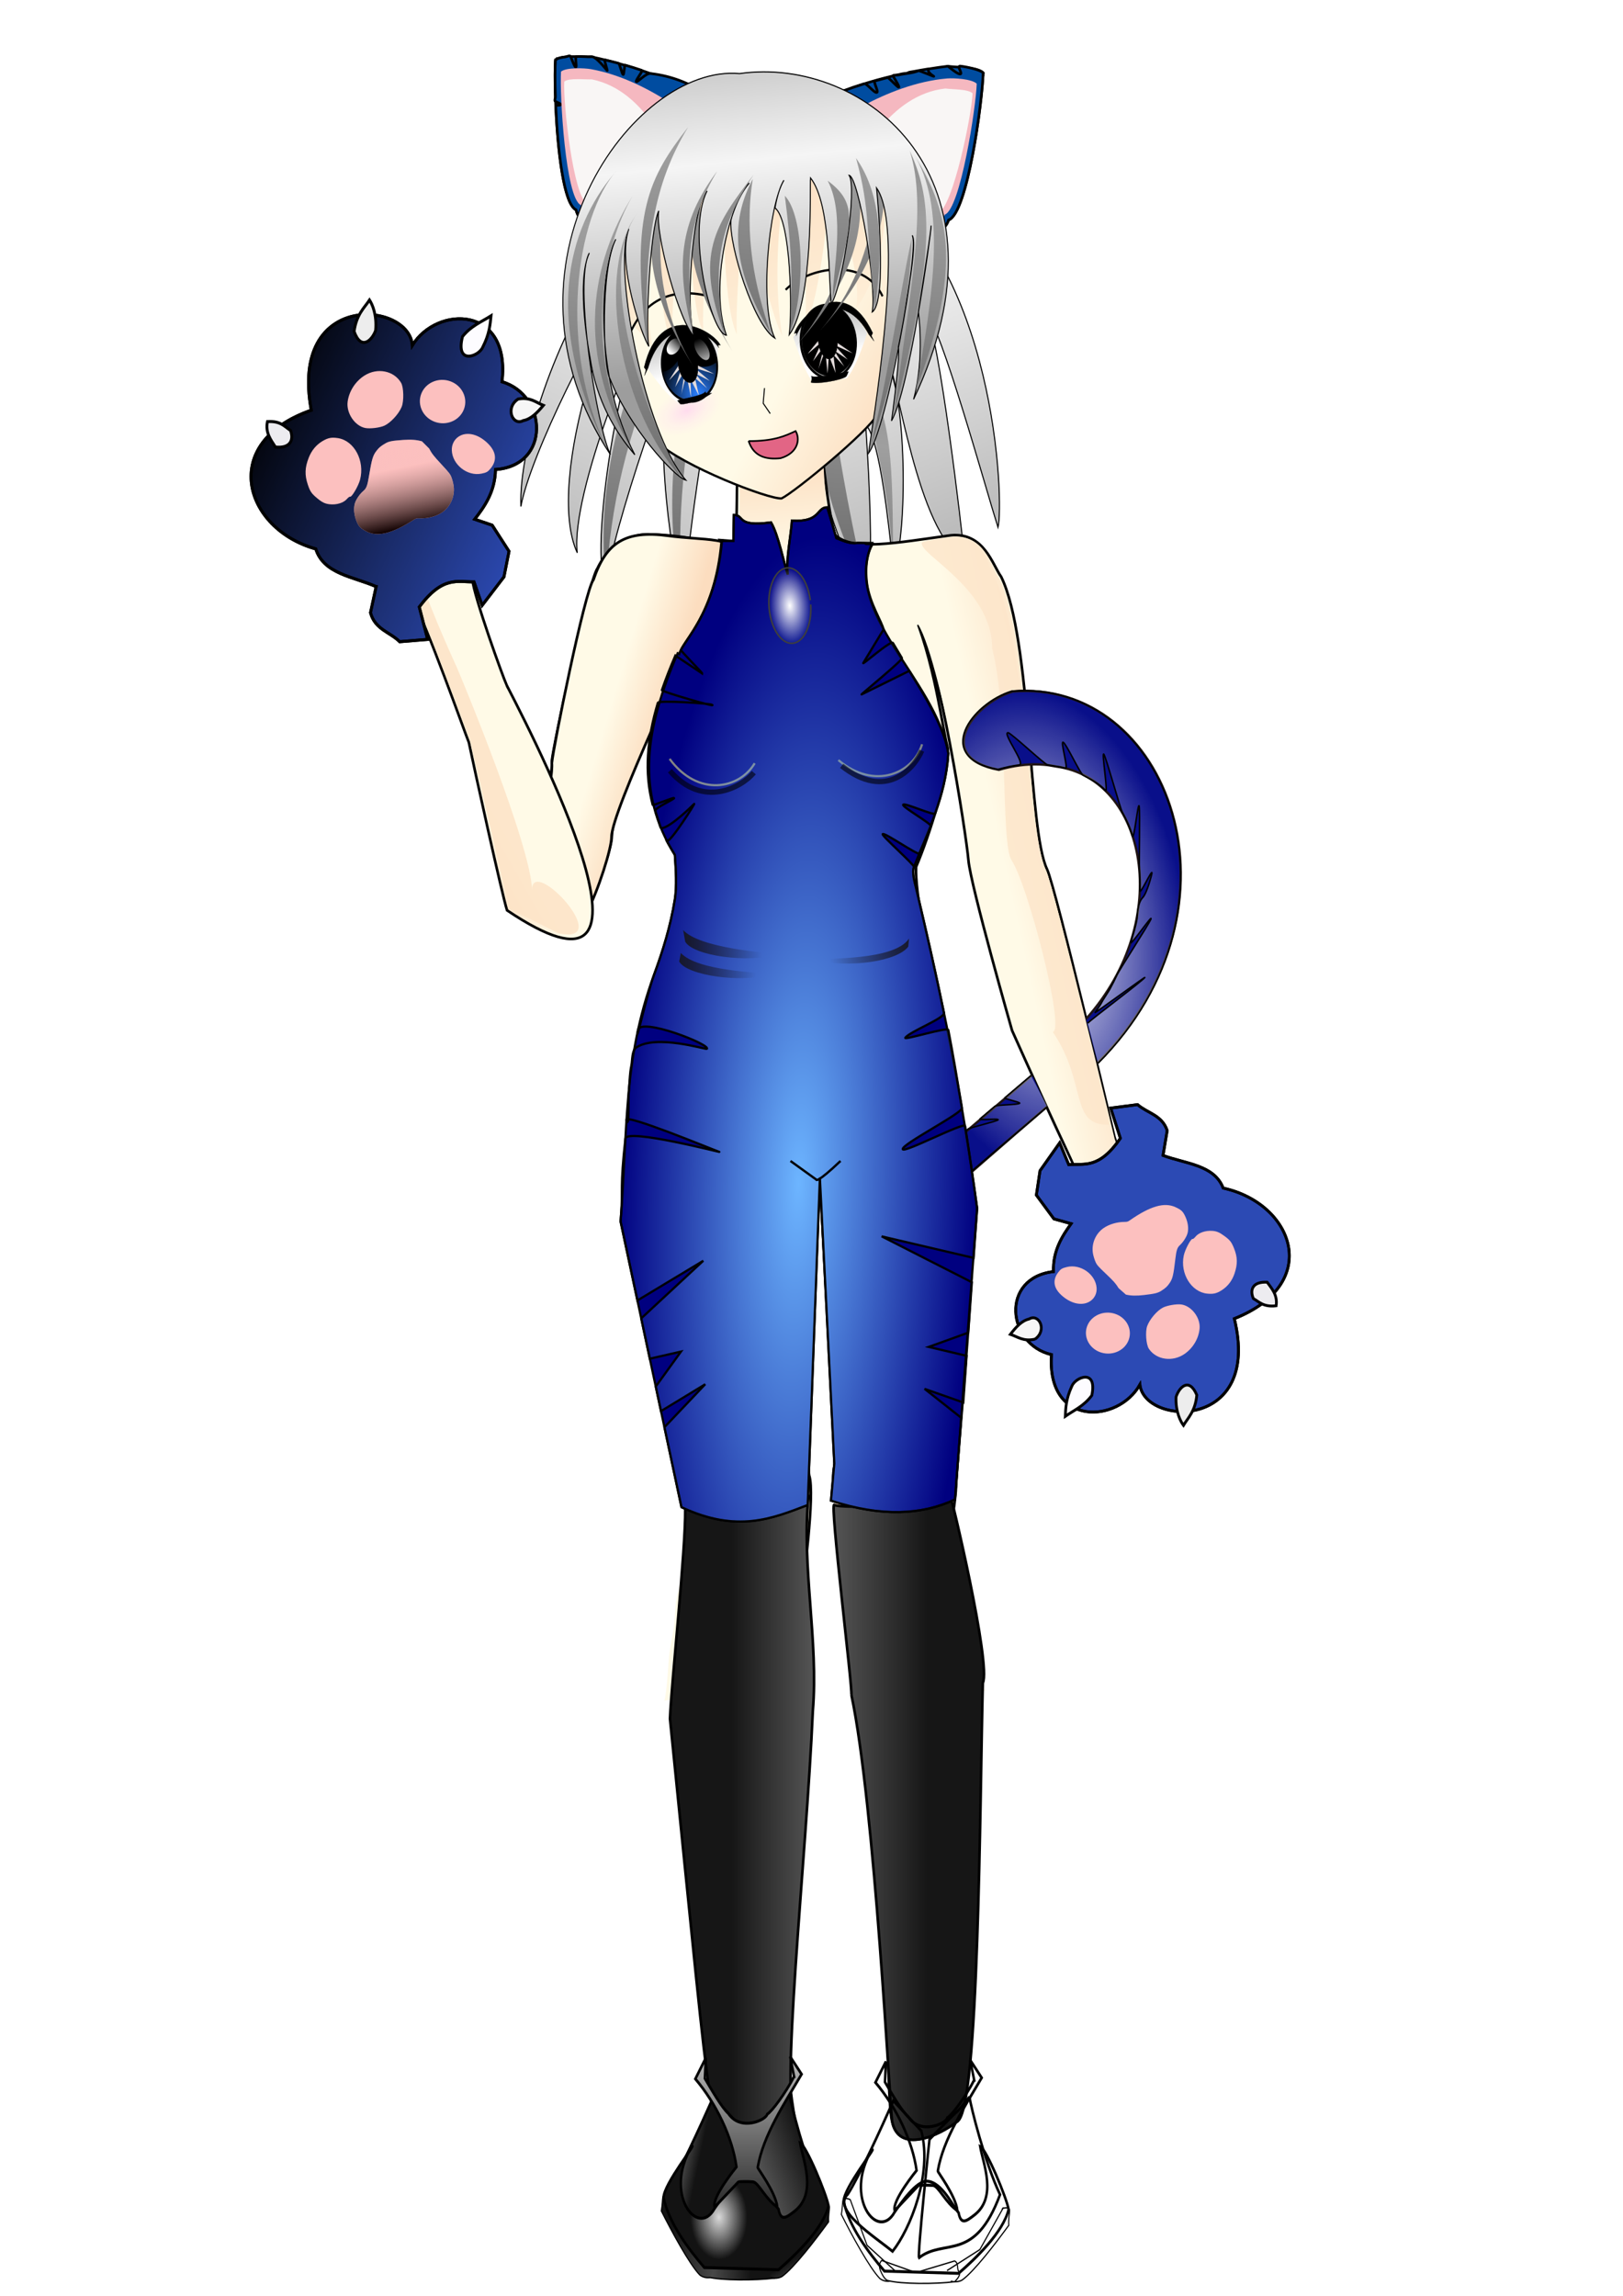
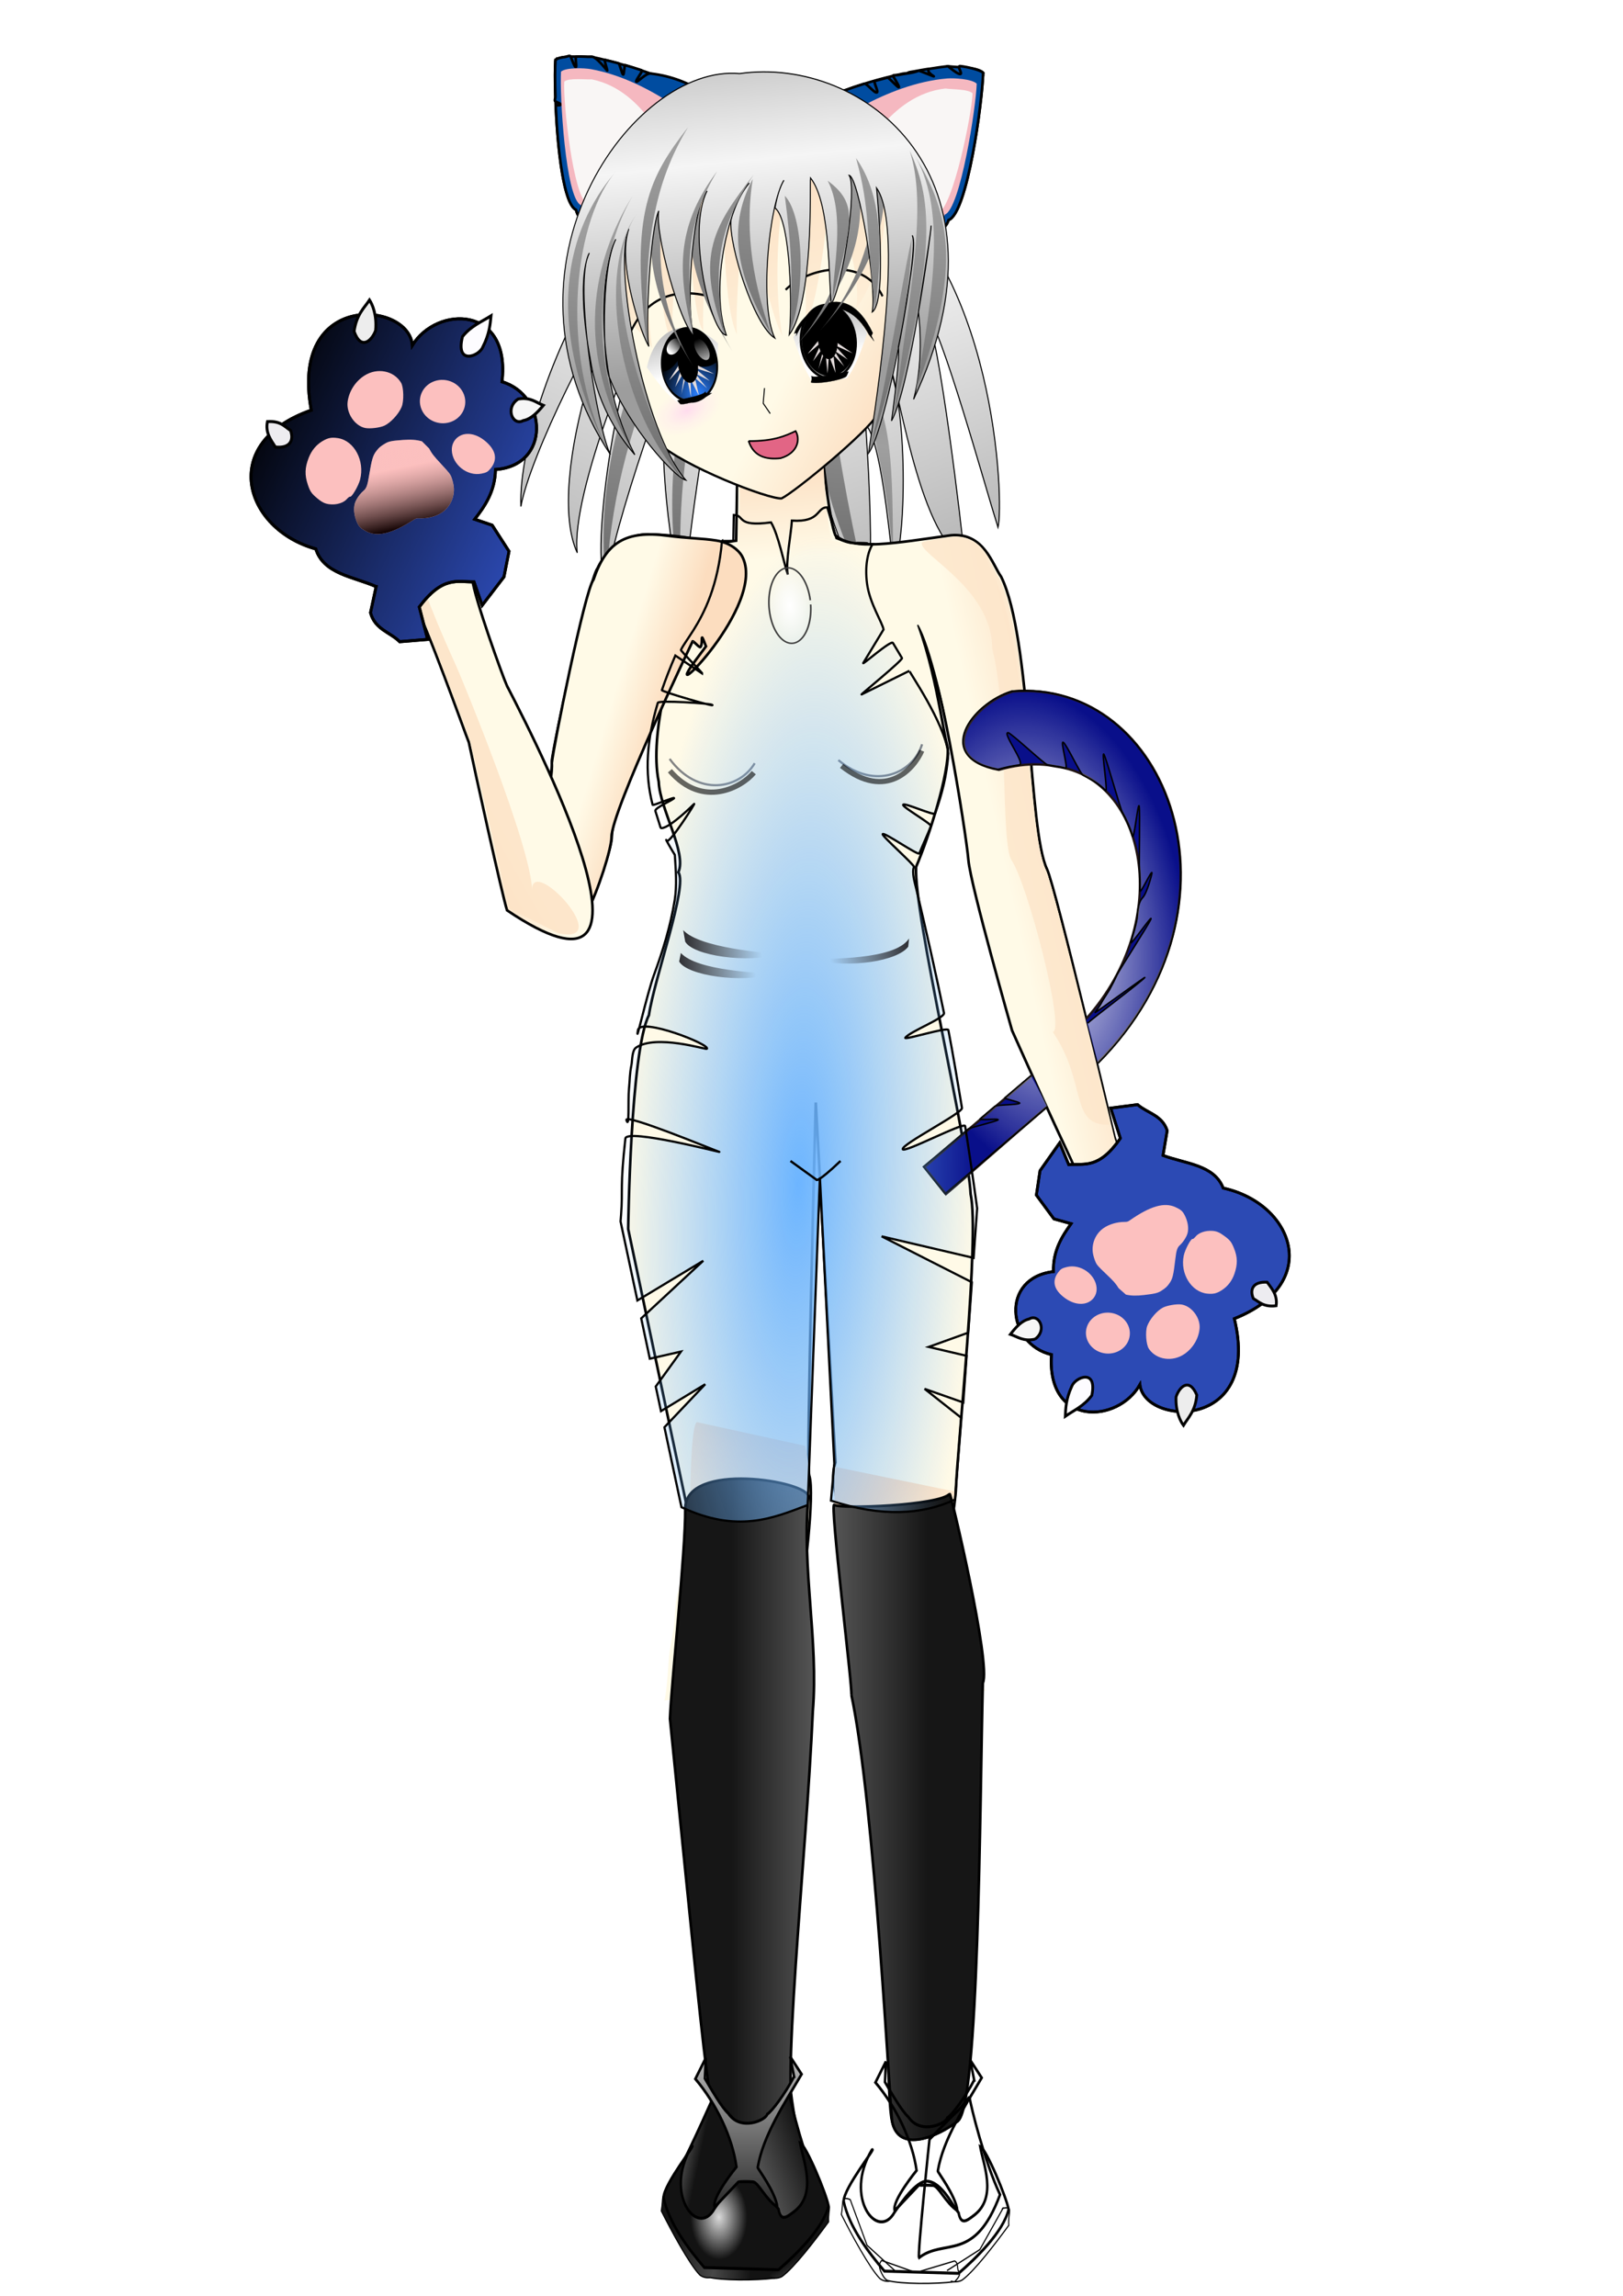
<svg xmlns="http://www.w3.org/2000/svg" xmlns:ns1="http://sodipodi.sourceforge.net/DTD/sodipodi-0.dtd" xmlns:ns2="http://www.inkscape.org/namespaces/inkscape" xmlns:xlink="http://www.w3.org/1999/xlink" id="svg2" ns1:docname="paulliu_girl_with_silver_hair.svg" viewBox="0 0 744.09 1052.4" ns1:version="0.32" version="1.1" ns2:version="0.47 r22583">
  <defs id="defs4">
    <linearGradient id="linearGradient31765">
      <stop id="stop31767" style="stop-color:rgb(22, 21, 26);stop-opacity:0" offset="0" />
      <stop id="stop32650" style="stop-color:rgb(22, 21, 26)" offset="0" />
      <stop id="stop31769" style="stop-color:rgb(22, 21, 26);stop-opacity:0" offset="1" />
    </linearGradient>
    <linearGradient id="linearGradient19428">
      <stop id="stop19430" style="stop-color:rgb(255, 143, 255);stop-opacity:.28" offset="0" />
      <stop id="stop19432" style="stop-color:rgb(255, 203, 255);stop-opacity:0" offset="1" />
    </linearGradient>
    <linearGradient id="linearGradient3185">
      <stop id="stop3187" style="stop-color:rgb(138, 138, 138)" offset="0" />
      <stop id="stop3189" style="stop-color:rgb(159, 159, 159)" offset=".297" />
      <stop id="stop3191" style="stop-color:rgb(110, 110, 110)" offset="1" />
    </linearGradient>
    <linearGradient id="linearGradient16389">
      <stop id="stop16391" style="stop-color:rgb(218, 218, 218)" offset="0" />
      <stop id="stop16393" style="stop-color:rgb(19, 19, 19)" offset="1" />
    </linearGradient>
    <linearGradient id="linearGradient16303">
      <stop id="stop16305" style="stop-color:rgb(22, 22, 22)" offset="0" />
      <stop id="stop16307" style="stop-color:rgb(86, 86, 86)" offset="1" />
    </linearGradient>
    <linearGradient id="linearGradient10145">
      <stop id="stop10147" style="stop-color:rgb(192, 192, 192)" offset="0" />
      <stop id="stop10149" style="stop-color:rgb(254, 254, 254)" offset="1" />
    </linearGradient>
    <linearGradient id="linearGradient6635">
      <stop id="stop6637" style="stop-color:rgb(0, 0, 0)" offset="0" />
      <stop id="stop6639" style="stop-color:rgb(185, 185, 185)" offset="1" />
    </linearGradient>
    <linearGradient id="linearGradient4001">
      <stop id="stop4003" style="stop-color:rgb(255, 250, 231)" offset="0" />
      <stop id="stop4005" style="stop-color:rgb(252, 221, 191)" offset="1" />
    </linearGradient>
    <linearGradient id="linearGradient2230">
      <stop id="stop2232" style="stop-color:rgb(205, 205, 205)" offset="0" />
      <stop id="stop3111" style="stop-color:rgb(245, 245, 245)" offset=".297" />
      <stop id="stop2234" style="stop-color:rgb(157, 157, 157)" offset="1" />
    </linearGradient>
    <linearGradient id="linearGradient14544" y2="285.68" xlink:href="#linearGradient2230" gradientUnits="userSpaceOnUse" x2="553.41" gradientTransform="translate(61,-17)" y1="40.185" x1="434" ns2:collect="always" />
    <linearGradient id="linearGradient17188" y2="574.59" xlink:href="#linearGradient4001" gradientUnits="userSpaceOnUse" x2="552.6" y1="573.59" x1="534.9" ns2:collect="always" />
    <linearGradient id="linearGradient2299" y2="832.76" xlink:href="#linearGradient16303" gradientUnits="userSpaceOnUse" x2="381.59" y1="832.76" x1="425.25" ns2:collect="always" />
    <linearGradient id="linearGradient5910" y2="217.45" xlink:href="#linearGradient3185" gradientUnits="userSpaceOnUse" x2="271.18" gradientTransform="matrix(-1 0 0 1 801.21 13.324)" y1="71.959" x1="274.34" ns2:collect="always" />
    <linearGradient id="linearGradient5914" y2="217.45" xlink:href="#linearGradient3185" gradientUnits="userSpaceOnUse" x2="271.18" gradientTransform="matrix(-1 0 0 1 789.26 59.074)" y1="71.959" x1="274.34" ns2:collect="always" />
    <linearGradient id="linearGradient13435" y2="209.09" xlink:href="#linearGradient4001" gradientUnits="userSpaceOnUse" x2="359.1" y1="255.59" x1="363" ns2:collect="always" />
    <linearGradient id="linearGradient14310" y2="407.97" xlink:href="#linearGradient4001" gradientUnits="userSpaceOnUse" x2="506.6" y1="417.09" x1="464.9" ns2:collect="always" />
    <linearGradient id="linearGradient16072" y2="690.09" xlink:href="#linearGradient4001" gradientUnits="userSpaceOnUse" x2="397.05" y1="735.81" x1="431.05" ns2:collect="always" />
    <linearGradient id="linearGradient16074" y2="651.86" xlink:href="#linearGradient4001" gradientUnits="userSpaceOnUse" x2="353.84" y1="733.09" x1="323.84" ns2:collect="always" />
    <linearGradient id="linearGradient3039" y2="344.11" xlink:href="#linearGradient2230" gradientUnits="userSpaceOnUse" x2="158.35" y1="46.323" x1="272.35" ns2:collect="always" />
    <linearGradient id="linearGradient3041" y2="217.45" xlink:href="#linearGradient3185" gradientUnits="userSpaceOnUse" x2="271.18" gradientTransform="translate(-33.982 53.324)" y1="71.959" x1="274.34" ns2:collect="always" />
    <linearGradient id="linearGradient3043" y2="217.45" xlink:href="#linearGradient3185" gradientUnits="userSpaceOnUse" x2="271.18" gradientTransform="translate(-68.26 54.574)" y1="71.959" x1="274.34" ns2:collect="always" />
    <linearGradient id="linearGradient3230" y2="206.73" xlink:href="#linearGradient4001" gradientUnits="userSpaceOnUse" x2="408.5" y1="181.73" x1="358.88" ns2:collect="always" />
    <linearGradient id="linearGradient3232" y2="67.362" xlink:href="#linearGradient4001" gradientUnits="userSpaceOnUse" x2="349.5" y1="199.86" x1="394" ns2:collect="always" />
    <radialGradient id="radialGradient3234" xlink:href="#linearGradient19428" gradientUnits="userSpaceOnUse" cy="296.86" cx="309.5" gradientTransform="matrix(1 0 0 .615 0 114.18)" r="13" ns2:collect="always" />
    <linearGradient id="linearGradient3238" y2="174.92" xlink:href="#linearGradient10145" gradientUnits="userSpaceOnUse" x2="315.24" y1="157.95" x1="309.04" ns2:collect="always" />
    <linearGradient id="linearGradient3240" y2="174.92" xlink:href="#linearGradient10145" gradientUnits="userSpaceOnUse" x2="315.24" gradientTransform="matrix(-.881 .473 .473 .881 576.68 -141.12)" y1="157.95" x1="309.04" ns2:collect="always" />
    <linearGradient id="linearGradient3242" y2="194.14" xlink:href="#linearGradient6635" gradientUnits="userSpaceOnUse" x2="317.78" y1="159.37" x1="315.18" ns2:collect="always" />
    <linearGradient id="linearGradient3244" y2="193.43" xlink:href="#linearGradient6635" gradientUnits="userSpaceOnUse" x2="315.38" y1="159.23" x1="314.7" ns2:collect="always" />
    <linearGradient id="linearGradient3246" y2="217.45" xlink:href="#linearGradient3185" gradientUnits="userSpaceOnUse" x2="271.18" gradientTransform="matrix(-1 0 0 .809 644.23 -12.329)" y1="71.959" x1="274.34" ns2:collect="always" />
    <linearGradient id="linearGradient3248" y2="217.45" xlink:href="#linearGradient3185" gradientUnits="userSpaceOnUse" x2="271.18" gradientTransform="matrix(-1 0 0 .809 655.48 -19.829)" y1="71.959" x1="274.34" ns2:collect="always" />
    <linearGradient id="linearGradient3250" y2="217.45" xlink:href="#linearGradient3185" gradientUnits="userSpaceOnUse" x2="271.18" gradientTransform="matrix(1 0 0 .809 38.518 .421)" y1="71.959" x1="274.34" ns2:collect="always" />
    <linearGradient id="linearGradient3252" y2="217.45" xlink:href="#linearGradient3185" gradientUnits="userSpaceOnUse" x2="271.18" gradientTransform="matrix(1 0 0 .809 57.018 -7.829)" y1="71.959" x1="274.34" ns2:collect="always" />
    <linearGradient id="linearGradient3254" y2="173.36" xlink:href="#linearGradient2230" gradientUnits="userSpaceOnUse" x2="353.61" y1="41.099" x1="331.81" ns2:collect="always" />
    <linearGradient id="linearGradient3256" y2="217.45" xlink:href="#linearGradient3185" gradientUnits="userSpaceOnUse" x2="271.18" y1="71.959" x1="274.34" ns2:collect="always" />
    <linearGradient id="linearGradient3258" y2="217.45" xlink:href="#linearGradient3185" gradientUnits="userSpaceOnUse" x2="271.18" gradientTransform="translate(10.437 -1.237)" y1="71.959" x1="274.34" ns2:collect="always" />
    <linearGradient id="linearGradient3260" y2="217.45" xlink:href="#linearGradient3185" gradientUnits="userSpaceOnUse" x2="271.18" gradientTransform="translate(32.003 7.601)" y1="71.959" x1="274.34" ns2:collect="always" />
    <linearGradient id="linearGradient3262" y2="217.45" xlink:href="#linearGradient3185" gradientUnits="userSpaceOnUse" x2="271.18" gradientTransform="translate(28.468 -35.886)" y1="71.959" x1="274.34" ns2:collect="always" />
    <linearGradient id="linearGradient3264" y2="217.45" xlink:href="#linearGradient3185" gradientUnits="userSpaceOnUse" x2="271.18" gradientTransform="translate(46.146 -39.421)" y1="71.959" x1="274.34" ns2:collect="always" />
    <linearGradient id="linearGradient3266" y2="217.45" xlink:href="#linearGradient3185" gradientUnits="userSpaceOnUse" x2="271.18" gradientTransform="translate(60.995 -47.906)" y1="71.959" x1="274.34" ns2:collect="always" />
    <linearGradient id="linearGradient3268" y2="217.45" xlink:href="#linearGradient3185" gradientUnits="userSpaceOnUse" x2="271.18" gradientTransform="translate(81.501 -50.028)" y1="71.959" x1="274.34" ns2:collect="always" />
    <linearGradient id="linearGradient3270" y2="217.45" xlink:href="#linearGradient3185" gradientUnits="userSpaceOnUse" x2="271.18" gradientTransform="matrix(-1 0 0 1 624.9 -49.321)" y1="71.959" x1="274.34" ns2:collect="always" />
    <linearGradient id="linearGradient3272" y2="217.45" xlink:href="#linearGradient3185" gradientUnits="userSpaceOnUse" x2="271.18" gradientTransform="matrix(-1 0 0 1 641.16 -52.503)" y1="71.959" x1="274.34" ns2:collect="always" />
    <linearGradient id="linearGradient3274" y2="217.45" xlink:href="#linearGradient3185" gradientUnits="userSpaceOnUse" x2="271.18" gradientTransform="matrix(-1 0 0 1 654.95 -38.714)" y1="71.959" x1="274.34" ns2:collect="always" />
    <linearGradient id="linearGradient3276" y2="217.45" xlink:href="#linearGradient3185" gradientUnits="userSpaceOnUse" x2="271.18" gradientTransform="matrix(-1 0 0 1 670.51 -18.208)" y1="71.959" x1="274.34" ns2:collect="always" />
    <linearGradient id="linearGradient3278" y2="217.45" xlink:href="#linearGradient3185" gradientUnits="userSpaceOnUse" x2="271.18" gradientTransform="matrix(-1 0 0 1 680.05 -21.39)" y1="71.959" x1="274.34" ns2:collect="always" />
    <linearGradient id="linearGradient3280" y2="217.45" xlink:href="#linearGradient3185" gradientUnits="userSpaceOnUse" x2="271.18" gradientTransform="matrix(-1 0 0 1 689.6 -15.026)" y1="71.959" x1="274.34" ns2:collect="always" />
    <filter id="filter4404" ns2:collect="always">
      <feGaussianBlur id="feGaussianBlur4406" stdDeviation="0.735" ns2:collect="always" />
    </filter>
    <filter id="filter4424" ns2:collect="always">
      <feGaussianBlur id="feGaussianBlur4426" stdDeviation="0.266" ns2:collect="always" />
    </filter>
    <linearGradient id="linearGradient4944" y2="403.33" xlink:href="#linearGradient31765" gradientUnits="userSpaceOnUse" x2="346.45" gradientTransform="translate(-.707 7.294)" y1="405.98" x1="300.9" ns2:collect="always" />
    <linearGradient id="linearGradient4946" y2="403.33" xlink:href="#linearGradient31765" gradientUnits="userSpaceOnUse" x2="346.45" gradientTransform="translate(2.475 -2.121)" y1="405.98" x1="300.9" ns2:collect="always" />
    <linearGradient id="linearGradient4948" y2="412.34" xlink:href="#linearGradient31765" gradientUnits="userSpaceOnUse" x2="337.14" gradientTransform="matrix(-1.31 0 0 1 827.44 .256)" y1="405.98" x1="300.9" ns2:collect="always" />
    <radialGradient id="radialGradient5347" gradientUnits="userSpaceOnUse" cy="388.04" cx="367.7" gradientTransform="matrix(1 0 0 2.028 0 -398.81)" r="12.728" ns2:collect="always">
      <stop id="stop5343" style="stop-color:#ffffff" offset="0" />
      <stop id="stop5345" style="stop-color:#ffffff;stop-opacity:0" offset="1" />
    </radialGradient>
    <filter id="filter5479" height="1.397" width="1.151" y="-.199" x="-.076" ns2:collect="always">
      <feGaussianBlur id="feGaussianBlur5481" stdDeviation="1.21" ns2:collect="always" />
    </filter>
    <filter id="filter5489" height="1.51" width="1.158" y="-.255" x="-.079" ns2:collect="always">
      <feGaussianBlur id="feGaussianBlur5491" stdDeviation="1.283" ns2:collect="always" />
    </filter>
    <linearGradient id="linearGradient5549" y2="439.54" gradientUnits="userSpaceOnUse" x2="752.37" gradientTransform="matrix(1.016 0 0 1 -6.431 .008)" y1="447.32" x1="732.57" ns2:collect="always">
      <stop id="stop5545" style="stop-color:#000000" offset="0" />
      <stop id="stop5547" style="stop-color:#000000;stop-opacity:0" offset="1" />
    </linearGradient>
    <radialGradient id="radialGradient4355" gradientUnits="userSpaceOnUse" cy="486.6" cx="366.25" gradientTransform="matrix(1 .036 -.132 3.608 64.036 -1226.1)" r="82.25" ns2:collect="always">
      <stop id="stop4349" style="stop-color:#6db5ff" offset="0" />
      <stop id="stop4351" style="stop-color:#6db5ff;stop-opacity:0" offset="1" />
    </radialGradient>
    <radialGradient id="radialGradient6209-7" xlink:href="#linearGradient3710-3" gradientUnits="userSpaceOnUse" cy="419.84" cx="249.26" gradientTransform="matrix(-.08 -1.915 1.491 -.063 140.39 859.99)" r="36" ns2:collect="always" />
    <linearGradient id="linearGradient3710-3" ns2:collect="always">
      <stop id="stop3712-8" style="stop-color:rgb(42, 127, 255)" offset="0" />
      <stop id="stop3714-0" style="stop-color:rgb(0, 0, 0)" offset="1" />
    </linearGradient>
    <filter id="filter3728-9" color-interpolation-filters="sRGB" ns2:collect="always">
      <feGaussianBlur id="feGaussianBlur3730-2" stdDeviation="1.957" ns2:collect="always" />
    </filter>
    <linearGradient id="linearGradient6211-3" y2="314.4" xlink:href="#linearGradient3736-1" gradientUnits="userSpaceOnUse" x2="260.98" y1="437.84" x1="247.57" ns2:collect="always" />
    <linearGradient id="linearGradient3736-1" ns2:collect="always">
      <stop id="stop3738-8" style="stop-color:rgb(255, 255, 255)" offset="0" />
      <stop id="stop3740-7" style="stop-color:rgb(255, 255, 255);stop-opacity:0" offset="1" />
    </linearGradient>
    <linearGradient id="linearGradient6248" y2="377.36" xlink:href="#linearGradient3736-1" gradientUnits="userSpaceOnUse" y1="391.11" x2="241.77" x1="234.84" ns2:collect="always" />
    <radialGradient id="radialGradient7523" xlink:href="#linearGradient3736-1" gradientUnits="userSpaceOnUse" cy="438.62" cx="489.56" gradientTransform="matrix(.992 -.13 .217 1.658 -103.71 -235.46)" r="67.32" ns2:collect="always" />
    <linearGradient id="linearGradient7527" y2="829.55" xlink:href="#linearGradient16303" gradientUnits="userSpaceOnUse" x2="373.81" y1="829.55" x1="335.55" ns2:collect="always" />
    <linearGradient id="linearGradient4004-5-1">
      <stop id="stop4006-1-3" style="stop-color:#0f0000" offset="0" />
      <stop id="stop4012-7-7" style="stop-color:#fcc0bf;stop-opacity:.498" offset=".5" />
      <stop id="stop4008-8-7" style="stop-color:#fcc0bf;stop-opacity:0" offset="1" />
    </linearGradient>
    <linearGradient id="linearGradient5543-3" ns2:collect="always">
      <stop id="stop5545-8" style="stop-color:#000000" offset="0" />
      <stop id="stop5547-5" style="stop-color:#000000;stop-opacity:0" offset="1" />
    </linearGradient>
    <linearGradient id="linearGradient5571" y2="413.71" xlink:href="#linearGradient4001" gradientUnits="userSpaceOnUse" x2="278.6" gradientTransform="matrix(-.693 .721 -.721 -.693 721.27 512.71)" y1="406.59" x1="254.9" ns2:collect="always" />
    <linearGradient id="linearGradient5574" y2="413.71" xlink:href="#linearGradient4001" gradientUnits="userSpaceOnUse" x2="278.6" gradientTransform="translate(.041 .059)" y1="406.59" x1="254.9" ns2:collect="always" />
    <linearGradient id="linearGradient5657" y2="245.14" xlink:href="#linearGradient5543-3" gradientUnits="userSpaceOnUse" x2="242.89" gradientTransform="matrix(1.03 0 0 1 -3.392 .028)" y1="184.81" x1="114.42" ns2:collect="always" />
    <linearGradient id="linearGradient5659" y2="742.2" xlink:href="#linearGradient4004-5-1" gradientUnits="userSpaceOnUse" x2="134.1" gradientTransform="matrix(1.296 -.248 -.045 -1.316 43.436 1198.9)" y1="700.87" x1="134.1" ns2:collect="always" />
    <linearGradient id="linearGradient5773" y2="1028" xlink:href="#linearGradient16389" gradientUnits="userSpaceOnUse" x2="420.41" gradientTransform="matrix(-.637 0 .144 .461 466.14 564.65)" y1="1008.6" x1="531" ns2:collect="always" />
    <linearGradient id="linearGradient5775" y2="1028" xlink:href="#linearGradient16389" gradientUnits="userSpaceOnUse" x2="420.41" gradientTransform="matrix(.391 .505 -.423 .194 575.31 607.65)" y1="940.91" x1="547.3" ns2:collect="always" />
    <linearGradient id="linearGradient5777" y2="1028" xlink:href="#linearGradient16389" gradientUnits="userSpaceOnUse" x2="420.41" gradientTransform="matrix(-.492 .447 .416 .233 160.06 594.41)" y1="1091.5" x1="448.97" ns2:collect="always" />
    <linearGradient id="linearGradient5779" y2="972.22" xlink:href="#linearGradient16389" gradientUnits="userSpaceOnUse" x2="448.52" gradientTransform="matrix(-.971 -.238 -.238 .971 993.43 136.27)" y1="972.22" x1="472.35" ns2:collect="always" />
    <linearGradient id="linearGradient5781" y2="973.24" xlink:href="#linearGradient16389" gradientUnits="userSpaceOnUse" x2="394.99" gradientTransform="matrix(-.92 .391 .391 .92 349.21 -77.993)" y1="973.24" x1="462.48" ns2:collect="always" />
    <radialGradient id="radialGradient5783" xlink:href="#linearGradient16389" gradientUnits="userSpaceOnUse" cy="1008.3" cx="448.65" gradientTransform="matrix(-.055 -.422 -.342 .064 701.91 1123.6)" r="33.093" ns2:collect="always" />
    <linearGradient id="linearGradient5785" y2="1003.4" xlink:href="#linearGradient16389" gradientUnits="userSpaceOnUse" x2="424" gradientTransform="matrix(-1 0 0 1 769.44 .381)" y1="932.47" x1="423.87" ns2:collect="always" />
  </defs>
  <ns1:namedview id="base" bordercolor="#666666" ns2:pageshadow="2" ns2:window-y="0" pagecolor="#ffffff" ns2:window-height="580" ns2:window-maximized="1" ns2:zoom="1.2931786" ns2:window-x="-1" showgrid="false" borderopacity="1.0" ns2:current-layer="layer18" ns2:cx="511.56244" ns2:cy="843.99011" showguides="true" ns2:guide-bbox="true" ns2:window-width="1024" ns2:pageopacity="0.0" ns2:document-units="px" />
  <g id="layer16" ns2:label="back hair dark" ns2:groupmode="layer">
    <g id="g3034" transform="matrix(.997 .083 -.083 .997 107.8 -27.064)">
      <path id="path11907" ns1:nodetypes="ccccccccccccc" style="fill-rule:evenodd;stroke:#000000;stroke-width:.5;fill:url(#linearGradient3039)" d="m271 91.362c-69.6-49.561-125.5 102.5-119 156 2.173-23.339 27.798-87.964 41.067-107.07-0.231 0.397 6.183-14.683 12.933-19.933-21.328 19.065-44.352 114.47-26.5 146-5.5-26.5 20-108 26.5-113.5-14.833 11.119-21.5 117.5-12 126.5 0.062-22.479 21.5-108.5 32-131-9.396 21.308-10.396 30.183-10.547 30.168-7.15 27.99 9.55 97.08 14.55 104.83-0.77-34 5.5-118 10-129 5.456-9.572 14.5-9.5 16-17 9.278-7.852 19.5-41 15-46z" />
      <path id="path5900" ns1:nodetypes="ccc" style="fill-rule:evenodd;fill:url(#linearGradient3041)" d="m262.34 94.814c-34.062 52.067-42.774 118.93-34.075 183.6-20.866-65.074 1.807-164.12 34.075-183.6z" />
      <path id="path5904" ns1:nodetypes="ccc" style="fill-rule:evenodd;fill:url(#linearGradient3043)" d="m255.56 99.564c-37.56 34.566-64.77 109.94-61.57 180.1-14.87-71.57 17.8-158.62 61.57-180.1z" />
    </g>
    <g id="g3028" transform="matrix(.997 .083 -.083 .997 -127.5 -14.083)">
      <path id="path11909" ns1:nodetypes="cccccccccccc" style="fill-rule:evenodd;stroke:#000000;stroke-width:.5;fill:url(#linearGradient14544)" d="m486.5 74.862c7.217-29.414 31.5-30 42.5-23.5 64.306 33.812 76.82 143.63 75 155-7-17-34-90.5-41-95 6.5 8.5 24.5 96.5 27 111-23-10.5-37.5-81.5-44-91 11.5 19 17 80 12 99-4-21.5-11-57.5-17.5-65-1.696-4.977-3.5-32.5-9.5-45 4.945 13.5 18 100 16 119-17.942-13.551-37.5-82-38-96-0.031-10.132-25.5-52-22.5-68.5z" />
      <path id="path5908" ns1:nodetypes="ccc" style="fill-rule:evenodd;fill:url(#linearGradient5910)" d="m501.89 104.31c11.562 50.567 17.774 93.933 43.575 132.6-25.134-78.074-20.307-94.116-43.575-132.6z" />
      <path id="path5912" ns1:nodetypes="ccc" style="fill-rule:evenodd;fill:url(#linearGradient5914)" d="m536.94 140.19c4.062 26.567 14.774 43.808 20.575 87.472-4.134-47.074-5.807-66.866-20.575-87.472z" />
    </g>
  </g>
  <g id="layer9" ns2:label="hair deco" ns2:groupmode="layer">
    <path id="path3163" ns1:nodetypes="cccccccccssssssssscc" style="fill-rule:evenodd;stroke:#000000;stroke-width:1.198px;fill:#004ca0" d="m450.74 33.377c-0.365 13.033-7.184 64.376-15.855 67.475-3.426 10.216-14.314-1.331-15.564-3.817-3.527-2.795-5.897-5.645-7.453-8.897-2.907-4.322-0.704-6.762-4.175-8.392-3.471-1.63-4.048 2.248-9.709 1.873s-10.415-0.855-12.935-3.375c-1.094-2.287-9.624-15.453-6.533-18.684 2.567-4.544-15.991-3.614-7.768-10.103 2.463-2.203 11.724-6.786 25.483-11.06 1.116-0.347 2.261-0.691 3.435-1.032 1.004-0.292 2.03-0.581 3.075-0.867 1.013-0.277 2.045-0.551 3.095-0.821 2.536-0.652 5.178-1.28 7.915-1.873 0.921-0.199 1.999-0.046 2.794-0.586 0.253-0.172 1.704-0.34 2.568-0.505 2.134-0.406 4.318-0.789 6.547-1.143 1.453-0.231 3.118 4.384 4.608 4.179 1.476-0.203 2.777-5.226 4.288-5.401 3.497 0.604 13.609 0.241 16.185 3.03z" />
    <path id="path9328" ns1:nodetypes="cccccccccssssssssscssc" style="fill-rule:evenodd;stroke:#000000;stroke-width:1.198px;fill:#004ca0" d="m450.74 33.377c-0.365 13.033-7.184 64.376-15.855 67.475-3.426 10.216-14.314-1.331-15.564-3.817-3.527-2.795-5.897-5.645-7.453-8.897-2.907-4.322-0.704-6.762-4.175-8.392-3.471-1.63-4.048 2.248-9.709 1.873s-10.415-0.855-12.935-3.375c-1.094-2.287-9.624-15.453-6.533-18.684 2.567-4.544-15.991-3.614-7.768-10.103 2.463-2.203 11.724-6.786 25.483-11.06 1.116-0.347 4.581 4.335 5.754 3.994 1.004-0.292-1.837-5.028-0.791-5.314 1.8-0.492 3.718-0.997 5.727-1.5 0.835-0.209 9.418 10.408 2.55-0.625-0.466-0.748 1.728-0.41 2.61-0.613 2.906-0.667 6.107-0.738 9.033-1.901 0.45-0.179 7.742 3.025 6.925 2.513-3.264-2.05-2.554-3.301-1.776-3.429 2.762-0.454 5.542-0.855 8.293-1.175 0.363 0.143 4.147 3.518 5.536 3.607 1.636 0.105-1.692-3.848 0.145-3.651 3.165 0.341 9.26 1.727 10.504 3.074z" />
    <g id="g4428" transform="matrix(1.122 .012 -.011 1.064 -36.849 .531)">
      <path id="path4394" ns1:nodetypes="cccccccccsc" style="filter:url(#filter4424);fill-rule:evenodd;fill:#f5b8c0" d="m432.25 30.687c-0.167 9.708-6.11 54.187-12.543 56.564-2.469 7.635-10.67-0.877-11.621-2.718-2.649-2.053-4.436-4.157-5.621-6.566-2.199-3.196-0.578-5.03-3.176-6.216-2.598-1.186-2.997 1.707-7.215 1.472-4.219-0.234-7.763-0.553-9.659-2.41-0.833-1.694-7.291-11.431-5.015-13.861 1.875-3.404-15.369 1.122-9.298-3.776 3.203-2.927 26.796-22.089 52.072-24.617 2.62-0.262 10.136 0.071 12.077 2.127z" />
      <path id="path4398" ns1:nodetypes="ccccccccccc" style="filter:url(#filter4404);fill-rule:evenodd;fill:#f9f6f5" d="m430.58 34.854c-0.154 8.927-7.596 49.453-13.512 51.639-2.271 7.021-9.812-0.806-10.686-2.499-2.436-1.888-4.08-3.822-5.169-6.038-2.022-2.938-0.532-4.625-2.921-5.716s-2.756 1.569-6.635 1.354c-3.879-0.216-7.138-0.508-8.883-2.216-0.766-1.558-6.704-10.511-4.611-12.746 1.724-3.13-1.524 12.262 4.058 7.758 2.945-2.691 14-30.538 37.253-33.491 2.399 0.388 9.321 0.065 11.105 1.956z" />
    </g>
    <path id="path4514" ns1:nodetypes="ccccccccccc" style="fill-rule:evenodd;stroke:#000000;stroke-width:1.198px;fill:#004ca0" d="m254.64 27.534c-0.858 13.01 1.123 64.766 9.466 68.663 2.454 10.492 14.376 0.016 15.854-2.342 3.773-2.453 6.399-5.068 8.254-8.16 3.299-4.031 1.334-6.667 4.943-7.964 3.608-1.298 3.82 2.618 9.491 2.774 5.671 0.156 10.449 0.125 13.194-2.149 1.303-2.175 11.03-14.484 8.254-17.99-2.13-4.764 16.259-2.1 8.681-9.331-3.96-4.273-28.258-17.889-61.738-25.003-3.538 0.273-13.571-1.034-16.397 1.501z" />
    <path id="path3161" ns1:nodetypes="csssccccccccsssssssscssscc" style="fill-rule:evenodd;stroke:#000000;stroke-width:1.198px;fill:#004ca0" d="m254.64 27.534c-0.226 3.433-0.255 9.563-0.021 16.8 0.023 0.719-0.602 1.894 0.077 2.188 5.357 2.317 0.054 1.361 0.085 2.052 0.873 19.758 3.602 44.95 9.325 47.623 2.454 10.492 14.376 0.016 15.854-2.342 3.773-2.453 6.399-5.068 8.254-8.16 3.299-4.031 1.334-6.667 4.943-7.964 3.608-1.298 3.82 2.618 9.491 2.774 5.671 0.156 10.449 0.125 13.194-2.149 1.303-2.175 11.03-14.484 8.254-17.99-2.13-4.764 16.259-2.1 8.681-9.331-2.782-2.957-14.36-15.071-34.586-17.343-2.025-0.228-5.833 3.991-6.436 3.77-0.725-0.266 3.189-4.969 2.445-5.226-2.427-0.837-4.954-1.627-7.567-2.375-0.396-0.113-0.52 4.422-0.92 4.311-0.624-0.174-1.526-4.994-2.16-5.163-2.046-0.548-4.14-1.073-6.276-1.578-0.408-0.097 1.373 5.225 1.096 4.907-1.437-1.646-5.492-6.856-7.336-6.305-1.495 0.116-4.158-0.285-6.933-0.091-0.802 0.056 1.763 10.93-2.475 0.009-0.308-0.794-1.685 0.067-2.472 0.148-1.949 0.2-3.607 0.618-4.518 1.435h0z" />
    <g id="g4516" transform="matrix(-1.118 -.093 -.088 1.06 743.16 40.503)">
      <path id="path4518" ns1:nodetypes="cccccccccsc" style="filter:url(#filter4424);fill-rule:evenodd;fill:#f5b8c0" d="m432.25 30.687c-0.167 9.708-6.11 54.187-12.543 56.564-2.469 7.635-10.67-0.877-11.621-2.718-2.649-2.053-4.436-4.157-5.621-6.566-2.199-3.196-0.578-5.03-3.176-6.216-2.598-1.186-2.997 1.707-7.215 1.472-4.219-0.234-7.763-0.553-9.659-2.41-0.833-1.694-7.291-11.431-5.015-13.861 1.875-3.404-15.369 1.122-9.298-3.776 3.203-2.927 26.796-22.089 52.072-24.617 2.62-0.262 10.136 0.071 12.077 2.127z" />
      <path id="path4520" ns1:nodetypes="ccccccccccc" style="filter:url(#filter4404);fill-rule:evenodd;fill:#f9f6f5" d="m430.58 34.854c-0.154 8.927-7.596 49.453-13.512 51.639-2.271 7.021-9.812-0.806-10.686-2.499-2.436-1.888-4.08-3.822-5.169-6.038-2.022-2.938-0.532-4.625-2.921-5.716s-2.756 1.569-6.635 1.354c-3.879-0.216-7.138-0.508-8.883-2.216-0.766-1.558-6.704-10.511-4.611-12.746 1.724-3.13-1.524 12.262 4.058 7.758 2.945-2.691 14-30.538 37.253-33.491 2.399 0.388 9.321 0.065 11.105 1.956z" />
    </g>
-     <path id="path5100" style="stroke:#000000;stroke-width:1px;fill:none" d="m364 372.36c4 102 4 104 4 104" />
    <path id="path4321" style="opacity:.735;fill-opacity:0" d="m129.47 86.093v-103.41h172.71 172.71v103.41 103.41h-10.225-10.225l-0.193-0.972c-0.106-0.535-0.295-1.609-0.419-2.386-0.124-0.778-1.08-5.312-2.123-10.076-3.553-16.222-8.248-30.613-14.359-44.01l-2.1-4.604-0.141-8.485c-0.078-4.667-0.352-9.965-0.61-11.774-0.383-2.685-0.385-3.358-0.013-3.667 0.251-0.208 0.456-0.582 0.456-0.83s0.791-1.259 1.757-2.246c2.498-2.552 4.039-5.892 6.351-13.768 3.395-11.568 7.844-39.02 8.229-50.773l0.103-3.155-1.062-0.627c-1.808-1.068-5.016-1.699-10.773-2.12-4.773-0.349-6.136-0.323-9.93 0.189-12.205 1.649-30.132 5.968-40.687 9.802l-1.995 0.725-1.718-0.771c-6.706-3.011-14.883-5.377-22.781-6.592-4.923-0.757-15.15-0.844-25.959-0.22-9.469 0.546-14.258 1.598-20.598 4.522l-2.566 1.184-4.297-1.778c-9.454-3.913-19.866-7.362-30.876-10.231-5.216-1.359-6.1-1.487-11.35-1.64-6.066-0.178-10.188 0.241-11.809 1.198-0.919 0.543-0.964 0.713-1.172 4.344-0.266 4.646 0.285 21.294 0.99 29.894 1.634 19.951 4.266 31.868 7.824 35.425 1.769 1.769 1.887 2.739 0.769 6.285-2.233 7.081-3.961 15.174-4.945 23.166-0.546 4.435-0.569 22.757-0.032 26.149l0.362 2.285-2.743 6.378c-3.171 7.374-6.612 16.511-9.025 23.967l-1.688 5.215h-57.924-57.924v-103.41z" />
    <path id="path4323" style="opacity:.735;fill-opacity:0" d="m303.36 43.912c-0.065-0.157-1.793-1.168-3.841-2.247s-4.037-2.134-4.419-2.345c-1.597-0.878-4.757-2.194-5.27-2.194-0.304 0-0.552-0.159-0.552-0.354s-0.169-0.354-0.375-0.354c-0.206 0-1.201-0.378-2.21-0.84s-2.906-1.206-4.215-1.655c-2.177-0.745-2.548-1.026-4.334-3.283-1.074-1.357-1.905-2.515-1.848-2.572 0.157-0.157 8.215 2.07 14.044 3.881 5.796 1.8 12.266 4.132 17.536 6.321l3.572 1.483-3.572 2.211c-3.521 2.179-4.283 2.508-4.515 1.946z" />
    <path id="path4325" style="opacity:.735;fill-opacity:0" d="m303.36 43.912c-0.065-0.157-1.793-1.168-3.841-2.247s-4.037-2.134-4.419-2.345c-1.597-0.878-4.757-2.194-5.27-2.194-0.304 0-0.552-0.159-0.552-0.354s-0.169-0.354-0.375-0.354c-0.206 0-1.201-0.378-2.21-0.84s-2.906-1.206-4.215-1.655c-2.177-0.745-2.548-1.026-4.334-3.283-1.074-1.357-1.905-2.515-1.848-2.572 0.157-0.157 8.215 2.07 14.044 3.881 5.796 1.8 12.266 4.132 17.536 6.321l3.572 1.483-3.572 2.211c-3.521 2.179-4.283 2.508-4.515 1.946z" />
    <path id="path4327" style="opacity:.735;fill-opacity:0" d="m258.3 29.135c-1.776-1.839-1.791-1.873-0.884-1.979 0.736-0.085 1.227 0.251 2.419 1.661 1.685 1.993 1.761 2.178 0.891 2.185-0.34 0.003-1.432-0.838-2.426-1.867z" />
  </g>
  <g id="layer6" ns2:label="body" ns2:groupmode="layer">
    <path id="path10158" ns1:nodetypes="ccccccccccccccccccccccscccccccscccccsccccccc" style="fill-rule:evenodd;stroke:rgb(0, 0, 0);stroke-width:1.2;fill:url(&quot;#linearGradient17188&quot;)" d="m338 217.36c0.038 0.337-0.5 30.5-0.5 30.5-12.858 2.229-18.458-2.534-40.507-2.938-11.5 0-20.291 9.404-23 15.5-4 5-20.493 81.938-20.993 88.438 0.691 7.519-8 40-8.5 43.5-21.332 57.196 34.83 11.288 24 25.5 5.5-10.5 12-29.28 12-34.5 0-12 28.5-99 28.5-99s-1.5 13.5 0.5 14.5c0 0-12.172 36.767-7.5 59.5 0.5 12.5 13.042 32.563 9 41.5 4.5 6-11 48.5-13.5 65.5-8.429 16.276-9.5 98-9.5 98l27.74 131.21c1.418 18.397-0.782 14.093 0.76 18.793-13.543 32.101 4.62 228.46 19 259 0 0 10.669 16.401 29.5 2-11.16-55.793-9.635-226.32 3-247 0 0 5.815-42.555 3-51-1.5-4.5 3-171 3-171l9 165c-4 13 4.506 19.957 19.026 92.933 4.979 25.024 3.136 196.02 6.974 209.07 3 15 21.094 6.851 30 0 2.104-81.707-20.632-173.91-3.666-256.45-2.099-6.811 1.245-14.528 2.854-32.234 0.81-21.07 11.06-116.89 6.81-136.32-1-23-26.193-128.53-25-150 6-14 15.31-43.351 14.5-54.5-1.001-3.804-2.032-9.881-3.442-17.299-2.112-11.109-5.074-25.223-10.058-39.201 9.188 14.688 21.87 95.011 23 108 1 11.5 20 78 20 78s38.964 87.533 45 94c11.5 8.5 20-5 20-5-0.443-0.431-1.848-1.564-2.905-3.189-6.3-9.68-15.1-36.81-15.1-36.81s-27-114.5-31-123c-8.645-18.023-7.034-105.63-21-134-4-5.5-7.83-20.365-23-19-25.5 3.5-44.842 7.301-53 0-2.5-5.5-5.5-33-5.5-33-11 8-27 7-39.5 5z" />
  </g>
  <g id="layer18" ns2:label="body dark" ns2:groupmode="layer">
    <path id="path12554" ns1:nodetypes="csssccsccccc" style="fill-rule:evenodd;fill:url(&quot;#linearGradient14310&quot;)" d="m437 246.86c-15.17 1.365-25.188 24.812-16 39.5 2.689 4.299 5.849 14.22 9.002 26.429 7.62 29.508 15.2 72.383 15.998 81.571 1 11.5 20 78 20 78s36.964 87.533 43 94c3.003 2.219 5.801 2.939 8.296 2.791 7.06-0.42 11.7-7.79 11.7-7.79-6-3-18-39.5-18-39.5s-27.5-114.5-31.5-123c-8.645-18.023-9.034-104.63-23-133-4-5.5-4.33-20.365-19.5-19z" />
    <path id="path12552" ns1:nodetypes="ccccccccc" style="fill-rule:evenodd;fill:url(&quot;#linearGradient13435&quot;)" d="m381.5 247.86c-2.5-5.5-4-35.5-4-35.5-11 8-26.5 6.5-39 4.5 1.54 1.34 0 31.5 0 31.5l-16.5 45 44 40 38-39-3-43-19.5-3.5z" />
    <path id="path16064" ns1:nodetypes="csccssssc" style="fill-rule:evenodd;fill:url(&quot;#linearGradient16072&quot;)" d="m382.75 672.36c-1.125 27.875 0.854 17.149 16.25 88.5 0.673 3.118-0.033 16.442-0.212 16.216 0.071 0.399 53.596-2.351 53.584-2.148-0.012 0.078-9.643-6.146-10.07-12.013-0.427-5.867-1.02-12.929-1.626-18.082-0.606-5.153-4.369-20.295-3.921-15.963 2.638 25.492-0.067-10.486-1.069-13.737-2.099-6.811 0.392-13.755 2-31.461" />
    <path id="path16068" ns1:nodetypes="ccssssccssscc" style="fill-rule:evenodd;fill:url(&quot;#linearGradient16074&quot;)" d="m319.5 651.86c-4 2.5-3 61.5-3 61.5-1.62 1.72-1.57 4.12-2.84 7.11s-2.37 7.07-3.31 11.17c-0.94 4.09-0.72 8.69-1.35 13.72s-2.11 10.49-2.45 16.28c-0.33 5.8-1.44 18.34-2.1 17.84 0.59 0.49 56.1-9.85 56.19-10.36-0.91 0.37-1.03-10.22-0.49-14.56 0.55-4.35 1.13-8.34 1.74-11.9 0.62-3.56 0.77-9.7 1.96-10.35 2.4-1.32 2.4-5.32 3.15-6.95 0 0 7.32-43.8 2.12-62.62" />
    <path id="path4216" ns1:nodetypes="cscsccccc" style="opacity:.837;fill-rule:evenodd;fill:#fde6cb" d="m437 246.04c-8.193 1.097-14.254 1.953-14.404 2.863-0.914 5.515 32.204 20.876 32.3 48.302 7.62 29.508 3.75 89.497 8.89 97.154 7.421 11.054 24.702 77.726 18.885 78.674 16.114 23.781 7.274 43.13 26.143 42.538 0 0-25.313-108.21-29.313-116.71-8.645-18.023-7.394-105.45-21.36-133.82-4.021-5.437-6.179-19.741-21.14-19z" />
    <path id="path3972" ns1:nodetypes="cscssscccccsc" style="fill-rule:evenodd;stroke:#000000;stroke-width:1.2;fill:url(#linearGradient5574)" d="m317.45 294.18c-0.096-1.24 3.235 3.061 3.71 2.398 1.452-2.027-0.588-8.499 2.505-0.306l-4.477 5.998c-19.102 25.594 33.215-25.259 20.96-47.423-1.315-2.378-5.213-6.035-11.663-7.074-6.373-1.027-14.17-1.073-22.346-2.203-19.624-2.596-28.279 3.224-34.053 20.148-4 5-18.593 77.585-19.093 84.085 0.691 7.519-6.547 37.926-7.047 41.426-14.722 27.473 1.804 45.268 22.913 27.347 5.5-10.5 11.5-29.666 11.5-34.887 0-12 37.09-89.511 37.09-89.511z" />
    <path id="path3988" ns1:nodetypes="ccccccccccc" style="fill-rule:evenodd;stroke:#000000;stroke-width:1.2;fill:url(#linearGradient5571)" d="m232.32 314.15c-1.71-3.782-14.962-40.243-15.876-49.098-3.024-9.842-13.711-28.872-13.711-28.872-3.549-0.637-15.957-9.473-19.249-10.114-5.932 4.007 5.894 11.906 0.889 9.177 0 0-3.286-5.239-5.103-7.679 0 0-12.526-2.338-20.751 5.715 8.809 34.127 30.158 40.777 30.158 40.777 6.587 11.186 24.666 62.437 26.273 66.234 2.345 11.27 15.343 70.39 17.516 76.987 78.429 52.738 17.98-68.139-0.147-103.13z" />
    <path id="path3990" ns1:nodetypes="czccccccc" style="opacity:.865;fill-rule:evenodd;fill:#fde3c7" d="m243.93 408.33c-0.082-19.949-32.802-98.675-34.513-102.46-1.71-3.782-16.602-36.415-17.517-45.27-3.024-9.842-10.43-32.152-10.43-32.152-23.509-11.664-4.609 15.546 2.795 32.62 6.587 11.186 29.499 74.326 31.106 78.124l18.212 77.333 22.312 11.212c26.953 6.06-12.673-36.697-11.966-19.409z" />
    <g id="g5661">
      <g id="g5643" transform="matrix(1 0 0 1.052 0 -13.546)">
        <path id="path4251-4" ns1:nodetypes="ccccccccccccccccc" style="stroke:#000000;stroke-width:1.31px;fill:#2c4ab4" d="m172.44 268.48-2.587 11.358c2.026 7.265 8.919 8.445 13.397 12.644l12.807-1.003-3.842-14.137c10.868-13.761 17.6-10.797 25.099-10.934l3.744 10.234 9.992-12.403 2.325-11.138-7.719-11.376-8.023-2.597c4.282-5.242 9.369-11.873 9.541-21.68 25.428-1.691 23.803-32.437 2.971-38.228 4.17-33.291-29.783-33.342-41.121-15.852-1.252-19.184-56.572-24.03-46.326 28.245-42.877 14.236-30.797 51.751 2.07 60.437 3.624 10.955 17.311 12.066 27.672 16.429z" />
        <path id="path5633" ns1:nodetypes="ccccccccccccccccc" style="stroke:#000000;stroke-width:1.31px;fill:url(#linearGradient5657)" d="m172.44 268.48-2.587 11.358c2.026 7.265 8.919 8.445 13.397 12.644l12.807-1.003-3.842-14.137c10.868-13.761 17.6-10.797 25.099-10.934l3.744 10.234 9.992-12.403 2.325-11.138-7.719-11.376-8.023-2.597c4.282-5.242 9.369-11.873 9.541-21.68 25.428-1.691 23.803-32.437 2.971-38.228 4.17-33.291-29.783-33.342-41.121-15.852-1.252-19.184-56.572-24.03-46.326 28.245-42.877 14.236-30.797 51.751 2.07 60.437 3.624 10.955 17.311 12.066 27.672 16.429z" />
        <path id="path4255-7" ns1:nodetypes="cccc" style="stroke:#000000;stroke-width:1.31px;fill:#edecf0" d="m126.26 207.66c6.92 0.692 8.511-3.111 6.941-7.218-2.924-1.859-4.633-4.214-10.6-3.86-1.028 4.819 1.499 7.856 3.658 11.078z" />
        <path id="path4257-3" ns1:nodetypes="cccc" style="stroke:#000000;stroke-width:1.31px;fill:#ededed" d="m162.35 157.28c3.162 8.506 8.147 4.046 9.857-0.407 0.666-6.923-1.573-11.46-2.795-13.274-2.151 3.145-6.02 6.25-7.062 13.681z" />
        <path id="path4259-0" ns1:nodetypes="cccc" style="stroke:#000000;stroke-width:1.31px;fill:#fdfcff" d="m212.05 159.51c-3.393 12.602 7.5 8.67 9.255 4.656 3.146-5.822 3.423-10.058 3.812-13.675-4.44 2.663-9.153 4.368-13.067 9.019z" />
        <path id="path4261-1" ns1:nodetypes="cccc" style="stroke:#000000;stroke-width:1.31px;fill:#f6f6f6" d="m237.54 186.74c-6.152 3.856-2.492 11.904 2.34 9.41 3.549-0.608 6.433-3.475 9.231-6.632-3.489-1.329-5.999-3.729-11.572-2.778z" />
        <path id="path4263-6" ns1:rx="8.1195288" ns1:ry="6.3796296" style="fill:#fcc0bf" ns1:type="arc" d="m-1.933 617.97c0 3.523-3.635 6.38-8.12 6.38s-8.12-2.856-8.12-6.38c0-3.523 3.635-6.38 8.12-6.38 4.131 0 7.604 2.437 8.068 5.663" ns1:open="true" transform="matrix(1.208 .407 .546 -1.389 -122.36 1050.3)" ns1:cy="617.96741" ns1:cx="-10.05275" ns1:end="6.1705796" ns1:start="0" />
        <path id="path4265-7" style="fill:#fcc0bf" d="m167.06 176.54c-4.143 2.523-7.045 6.823-7.682 11.38-0.686 4.907 3.25 10.511 8.033 11.437 2.242 0.434 6.884-0.116 8.929-1.058 2.885-1.33 6.483-5.076 7.804-8.127 1.098-2.537 0.951-8.546-0.257-10.501-3.276-5.302-10.926-6.726-16.826-3.131z" />
        <path id="path4267-5" style="fill:#fcc0bf" d="m147.94 205.02c-2.934 1.645-5.096 4.11-6.406 7.308-1.783 4.35-1.893 7.529-0.407 11.731 1.049 2.966 1.671 3.83 4.215 5.856 2.296 1.828 3.617 2.445 5.728 2.675 3.211 0.351 6.437-0.581 8.003-2.311 0.576-0.637 1.229-1.081 1.451-0.986 0.732 0.313 3.804-4.682 4.555-7.406 2.265-8.215-2.654-17.005-10.135-18.113-2.905-0.43-4.525-0.142-7.003 1.247z" />
        <path id="path4269-7" style="fill:#fcc0bf" d="m210.3 203.09c-2.071 1.285-3.243 3.496-3.159 5.962 0.214 6.258 7.074 11.425 13.549 10.205 2.368-0.447 2.974-0.775 4.298-2.331 3.26-3.832 2.399-7.942-2.48-11.836-4.141-3.305-8.857-4.078-12.208-1.999z" />
        <path id="path4271-8" ns1:nodetypes="cssssssssssssccscc" style="fill:#fcc0bf" d="m176.59 206.12c-2.089 1.175-2.816 1.757-3.973 3.181-1.679 2.066-2.143 3.569-3.485 11.274-0.673 3.862-1.173 5.117-2.453 6.144-1.714 1.375-3.421 3.724-3.969 5.458-0.691 2.186-0.409 5.075 0.763 7.819 0.967 2.263 1.678 2.978 4.317 4.336 5.122 2.636 11.863 1.115 21.811-4.921 1.139-0.691 1.378-0.754 2.666-0.697 3.596 0.159 7.333-0.714 10.07-2.352 3.982-2.384 6.252-6.976 5.683-11.499-0.128-1.015-0.538-2.667-0.912-3.671-0.623-1.671-1.029-2.183-4.797-6.045-3.502-3.589-4.336-4.612-5.585-6.846l-3.286-3.123c-2.441-0.667-4.95-0.844-8.579-0.607-5.162 0.338-6.591 0.605-8.27 1.55l0 0z" />
        <path id="path4273-8" ns1:nodetypes="cssssssssssssccscc" style="fill:url(#linearGradient5659)" d="m176.59 206.12c-2.089 1.175-2.816 1.757-3.973 3.181-1.679 2.066-2.143 3.569-3.485 11.274-0.673 3.862-1.173 5.117-2.453 6.144-1.714 1.375-3.421 3.724-3.969 5.458-0.691 2.186-0.409 5.075 0.763 7.819 0.967 2.263 1.678 2.978 4.317 4.336 5.122 2.636 11.863 1.115 21.811-4.921 1.139-0.691 1.378-0.754 2.666-0.697 3.596 0.159 7.333-0.714 10.07-2.352 3.982-2.384 6.252-6.976 5.683-11.499-0.128-1.015-0.538-2.667-0.912-3.671-0.623-1.671-1.029-2.183-4.797-6.045-3.502-3.589-4.336-4.612-5.585-6.846l-3.286-3.123c-2.441-0.667-4.95-0.844-8.579-0.607-5.162 0.338-6.591 0.605-8.27 1.55l0 0z" />
      </g>
    </g>
    <g id="g5676" transform="matrix(-.966 .048 -.049 -.943 712.96 774.91)">
      <g id="g5678" transform="matrix(1 0 0 1.052 0 -13.546)">
        <path id="path5680" ns1:nodetypes="ccccccccccccccccc" style="stroke:#000000;stroke-width:1.31px;fill:#2c4ab4" d="m172.44 268.48-2.587 11.358c2.026 7.265 8.919 8.445 13.397 12.644l12.807-1.003-3.842-14.137c10.868-13.761 17.6-10.797 25.099-10.934l3.744 10.234 9.992-12.403 2.325-11.138-7.719-11.376-8.023-2.597c4.282-5.242 9.369-11.873 9.541-21.68 25.428-1.691 23.803-32.437 2.971-38.228 4.17-33.291-29.783-33.342-41.121-15.852-1.252-19.184-56.572-24.03-46.326 28.245-42.877 14.236-30.797 51.751 2.07 60.437 3.624 10.955 17.311 12.066 27.672 16.429z" />
        <path id="path5682" ns1:nodetypes="ccccccccccccccccc" style="stroke:#000000;stroke-width:1.31px;fill:url(#linearGradient5657)" d="m172.44 268.48-2.587 11.358c2.026 7.265 8.919 8.445 13.397 12.644l12.807-1.003-3.842-14.137c10.868-13.761 17.6-10.797 25.099-10.934l3.744 10.234 9.992-12.403 2.325-11.138-7.719-11.376-8.023-2.597c4.282-5.242 9.369-11.873 9.541-21.68 25.428-1.691 23.803-32.437 2.971-38.228 4.17-33.291-29.783-33.342-41.121-15.852-1.252-19.184-56.572-24.03-46.326 28.245-42.877 14.236-30.797 51.751 2.07 60.437 3.624 10.955 17.311 12.066 27.672 16.429z" />
        <path id="path5684" ns1:nodetypes="cccc" style="stroke:#000000;stroke-width:1.31px;fill:#edecf0" d="m126.26 207.66c6.92 0.692 8.511-3.111 6.941-7.218-2.924-1.859-4.633-4.214-10.6-3.86-1.028 4.819 1.499 7.856 3.658 11.078z" />
        <path id="path5686" ns1:nodetypes="cccc" style="stroke:#000000;stroke-width:1.31px;fill:#ededed" d="m162.35 157.28c3.162 8.506 8.147 4.046 9.857-0.407 0.666-6.923-1.573-11.46-2.795-13.274-2.151 3.145-6.02 6.25-7.062 13.681z" />
        <path id="path5688" ns1:nodetypes="cccc" style="stroke:#000000;stroke-width:1.31px;fill:#fdfcff" d="m212.05 159.51c-3.393 12.602 7.5 8.67 9.255 4.656 3.146-5.822 3.423-10.058 3.812-13.675-4.44 2.663-9.153 4.368-13.067 9.019z" />
        <path id="path5690" ns1:nodetypes="cccc" style="stroke:#000000;stroke-width:1.31px;fill:#f6f6f6" d="m237.54 186.74c-6.152 3.856-2.492 11.904 2.34 9.41 3.549-0.608 6.433-3.475 9.231-6.632-3.489-1.329-5.999-3.729-11.572-2.778z" />
        <path id="path5692" ns1:rx="8.1195288" ns1:ry="6.3796296" style="fill:#fcc0bf" ns1:type="arc" d="m-1.933 617.97c0 3.523-3.635 6.38-8.12 6.38s-8.12-2.856-8.12-6.38c0-3.523 3.635-6.38 8.12-6.38 4.131 0 7.604 2.437 8.068 5.663" ns1:open="true" transform="matrix(1.208 .407 .546 -1.389 -122.36 1050.3)" ns1:cy="617.96741" ns1:cx="-10.05275" ns1:end="6.1705796" ns1:start="0" />
        <path id="path5694" style="fill:#fcc0bf" d="m167.06 176.54c-4.143 2.523-7.045 6.823-7.682 11.38-0.686 4.907 3.25 10.511 8.033 11.437 2.242 0.434 6.884-0.116 8.929-1.058 2.885-1.33 6.483-5.076 7.804-8.127 1.098-2.537 0.951-8.546-0.257-10.501-3.276-5.302-10.926-6.726-16.826-3.131z" />
        <path id="path5696" style="fill:#fcc0bf" d="m147.94 205.02c-2.934 1.645-5.096 4.11-6.406 7.308-1.783 4.35-1.893 7.529-0.407 11.731 1.049 2.966 1.671 3.83 4.215 5.856 2.296 1.828 3.617 2.445 5.728 2.675 3.211 0.351 6.437-0.581 8.003-2.311 0.576-0.637 1.229-1.081 1.451-0.986 0.732 0.313 3.804-4.682 4.555-7.406 2.265-8.215-2.654-17.005-10.135-18.113-2.905-0.43-4.525-0.142-7.003 1.247z" />
        <path id="path5698" style="fill:#fcc0bf" d="m210.3 203.09c-2.071 1.285-3.243 3.496-3.159 5.962 0.214 6.258 7.074 11.425 13.549 10.205 2.368-0.447 2.974-0.775 4.298-2.331 3.26-3.832 2.399-7.942-2.48-11.836-4.141-3.305-8.857-4.078-12.208-1.999z" />
        <path id="path5700" ns1:nodetypes="cssssssssssssccscc" style="fill:#fcc0bf" d="m176.59 206.12c-2.089 1.175-2.816 1.757-3.973 3.181-1.679 2.066-2.143 3.569-3.485 11.274-0.673 3.862-1.173 5.117-2.453 6.144-1.714 1.375-3.421 3.724-3.969 5.458-0.691 2.186-0.409 5.075 0.763 7.819 0.967 2.263 1.678 2.978 4.317 4.336 5.122 2.636 11.863 1.115 21.811-4.921 1.139-0.691 1.378-0.754 2.666-0.697 3.596 0.159 7.333-0.714 10.07-2.352 3.982-2.384 6.252-6.976 5.683-11.499-0.128-1.015-0.538-2.667-0.912-3.671-0.623-1.671-1.029-2.183-4.797-6.045-3.502-3.589-4.336-4.612-5.585-6.846l-3.286-3.123c-2.441-0.667-4.95-0.844-8.579-0.607-5.162 0.338-6.591 0.605-8.27 1.55l0 0z" />
        <path id="path5702" ns1:nodetypes="cssssssssssssccscc" style="fill:url(#linearGradient5659)" d="m176.59 206.12c-2.089 1.175-2.816 1.757-3.973 3.181-1.679 2.066-2.143 3.569-3.485 11.274-0.673 3.862-1.173 5.117-2.453 6.144-1.714 1.375-3.421 3.724-3.969 5.458-0.691 2.186-0.409 5.075 0.763 7.819 0.967 2.263 1.678 2.978 4.317 4.336 5.122 2.636 11.863 1.115 21.811-4.921 1.139-0.691 1.378-0.754 2.666-0.697 3.596 0.159 7.333-0.714 10.07-2.352 3.982-2.384 6.252-6.976 5.683-11.499-0.128-1.015-0.538-2.667-0.912-3.671-0.623-1.671-1.029-2.183-4.797-6.045-3.502-3.589-4.336-4.612-5.585-6.846l-3.286-3.123c-2.441-0.667-4.95-0.844-8.579-0.607-5.162 0.338-6.591 0.605-8.27 1.55l0 0z" />
      </g>
    </g>
  </g>
  <g id="layer8" ns2:label="cloth" ns2:groupmode="layer">
    <path id="path1420" ns1:nodetypes="ccccssc" style="fill-rule:evenodd;stroke:rgb(0, 0, 0);stroke-width:1.2;fill:url(#linearGradient2299)" d="m390.32 776.84c10.842 51.216 17.652 189.07 18.68 195.53 3 15 21.094 6.851 30 0 9.835-6.301 10.247-146.81 11.582-200.9 3.967-8.198-14.688-87.405-15.198-86.754-4.211 5.375-50.524 7.109-52.883 5.058-2.261-1.966 8.496 84.718 7.818 87.072z" />
    <path id="path1418" ns1:nodetypes="cccccsc" style="fill-rule:evenodd;stroke:rgb(0, 0, 0);stroke-width:1.2;fill:url(#linearGradient7527)" d="m307.16 787.84c21.491 212.89 16.98 177.8 28.344 185.52 0 0 10.669 16.401 29.5 2-7.897-10.861 4.645-122.15 7.645-190.95 2.686-32.35-5.187-66.003-2.029-98.318 0.209-7.228-56.666-16.604-56.46 5.57 0.18 19.305-6.418 80.451-7.001 96.176z" />
  </g>
  <g id="layer19" ns2:label="cloth dark" ns2:groupmode="layer">
    <path id="path7283" ns1:nodetypes="csssccscccs" style="stroke:#201414;stroke-width:1.09px;fill:#090f8a" d="m497.92 467.08c40.76-45.567 27.52-110.2-13.631-115.71-1.207-0.162-2.407-0.465-3.648-0.625-1.34-0.173-2.709-0.289-4.106-0.345-5.733-0.231-11.942 0.538-18.582 2.467-30.073-5.537-12.158-30.305 6.368-35.9 70.753-6.056 111.14 97.756 38.931 170.2m-23.385 20.247c-17.64 15.048-44.294 38.449-46.198 39.96l-9.906-12.399c1.196-0.922 31.676-26.957 49.482-42.115" />
    <path id="path7491" ns1:nodetypes="csssssssssssssssssssssssssccscccssssssssss" style="stroke:#000000;stroke-width:.69;fill:url(#radialGradient7523)" d="m498.67 469.02c1.645-1.838 24.705-19.032 26.182-20.944 0.617-0.799-23.374 16.805-22.786 15.995 0.589-0.811 1.163-1.628 1.723-2.45 1.061-1.558 0.997-1.707 1.956-3.298 0.731-1.212 2.506-3.861 3.178-5.089 1.153-2.11 2.221-4.242 3.204-6.39 1.022-2.233 14.694-23.309 15.535-25.569 0.948-2.547-9.898 13.14-9.175 10.578 1.095-3.882 2.225-7.091 2.819-10.946 0.176-1.142 0.046-6.825 2.589-9.472 1.937-2.015 4.155-10.393 4.232-11.253 0.19-2.129-5.497 10.187-5.456 8.095 0.059-3.048-0.039-6.919-0.288-9.853-0.214-2.512 0.324-26.466-0.109-28.867-0.463-2.567-2.395 16.042-3.101 13.631-1.26-4.301-2.707-7.363-4.707-11.036-0.918-1.685-7.327-24.897-8.394-26.424-1.114-1.594 2.043 18.021 0.771 16.618-2.938-3.238-6.58-4.974-10.32-7.027-1.316-0.722-7.721-14.547-9.132-15.104-1.268-0.5 2.467 12.252 1.125 11.894-1.5-0.4-3.045-0.709-4.635-0.922-1.207-0.162-2.407-0.465-3.648-0.625-1.34-0.173-16.677-14.642-18.074-14.698-2.82-0.114 8.214 14.368 5.17 14.757-3.146 0.402-6.409 1.083-9.784 2.063-30.073-5.537-12.158-30.305 6.368-35.9 70.753-6.056 111.72 98.142 39.511 170.58m-23.192 19.861c-17.64 15.048-45.067 38.449-46.972 39.96l-9.906-12.399c0.637-0.491 9.545-8.012 20.421-17.224 0.834-0.707 12.914-3.479 13.769-4.204 1-0.847-9.223 0.352-8.204-0.512 2.231-1.891 4.496-3.812 6.75-5.724 0.957-0.812 10.43-0.593 11.379-1.399 0.587-0.498-7.346-2.024-6.765-2.518 1.363-1.157 2.708-2.3 4.025-3.419 0.516-0.438 1.028-0.873 1.534-1.304 1.04-0.883 2.058-1.749 3.05-2.593 1.149-0.977 2.261-1.923 3.329-2.832" />
-     <path id="path4950" ns1:nodetypes="ccccsscccccccccccccsccccccccccccc" style="stroke:url(#linearGradient5549);stroke-width:1.008px;fill:#000080" d="m330.72 248.54c-2.976 33.463-17.774 45.263-19.334 51.242l-0.699-0.354c-14.769 34.301-19.489 63.318-1.305 92.438 0.481 6.832 0.983 14.282-0.011 20.498-1.95 12.203-5.501 23.573-9.539 34.515-14.397 39.013-12.042 73.128-15.33 112.98l14.496 68.001 2.76 12.945 0.964 4.522 0.813 3.812 8.893 41.717c25.53 11.947 41.578 5.222 57.882-1l5.581-150.03 6.604 131.03-1.523 17c23.259 7.602 41.726 6.553 56.867-0.5l10.155-133.5c-7.415-54.348-15.625-94.555-27.926-146.5-0.677-2.83-2.077-7.347-1.05-9.991 6.391-16.45 14.466-31.989 15.774-52.008-6.115-34.97-49.076-63.752-34.944-96.479-8.5-0.035-6.809-0.02-6.809-0.02-3.193 0.559-6.385-0.915-9.578-2.172l-4.174-14.163c-5.111 0.039-2.907 6.958-16.225 6.112-0.313 5.919-3.043 19.401-1.856 24.729-1.813-5.147-4.285-18.142-7.708-23.923-16.364 2.225-11.83-3.347-17.064-3.405l-0.217 11.91-6.207-0.476 0.707 1.061v0z" />
    <path id="path5144" ns1:nodetypes="cc" style="filter:url(#filter5489);stroke:#838383;stroke-width:1px;fill:none" d="m307 347.86c13 17.667 32 13.833 39 2" />
    <path id="path5146" ns1:nodetypes="cc" style="filter:url(#filter5479);stroke:#7d7d7d;stroke-width:1px;fill:none" transform="matrix(.972 -.236 .236 .972 -69.539 102.63)" d="m383 345.86c13 17.667 32 13.833 39 2" />
    <path id="path4309" ns1:nodetypes="cssccssssszsssscssssssssssscccccccccccccccccccccccccccsssssscsssssscssssscsccccccccccccc" style="stroke:url(#linearGradient5549);stroke-width:1.008px;fill:url(#radialGradient4355)" d="m331.01 247.98c-1.823 20.507-8.064 32.846-12.983 40.703-2.592 4.14-4.816 7.035-5.833 9.226-0.202 0.436 9.893 10.469 9.793 10.853l-12.363-8.272c-2.339 5.431-4.412 10.71-6.171 15.861-0.223 0.652 25.935 8.302 22.972 6.701-1.193-0.645-24.449-2.18-24.83-0.906-4.944 16.534-6.32 31.823-2.376 46.793 0.126 0.48 9.696-3.604 9.833-3.125 0.173 0.603-9.043 4.457-8.58 5.931l2.259 7.205c0.1 0.32 0.17 0.666 0.571 0.654 3.899-0.122 14.615-10.751 14.87-11.031 1.337-1.471-11.277 18.466-12.441 16.786-1.363-1.966 2.316 4.375 3.648 6.508 0.481 6.832 0.983 14.282-0.011 20.498-1.95 12.203-5.501 23.573-9.539 34.515-3.19 8.644-8.761 33.676-7.346 25.326 1.041-6.141 33.75 6.747 31.568 8.572-0.434 0.363-23.269-6.788-32.404-0.599-1.945 1.318-1.765 6.007-2.118 7.82-0.961 4.925-0.656 6.019-1.188 11.401-0.462 4.673 0.278 18.537-1.128 14.045-1.025-3.276 39.602 13.518 42.522 14.538 1.733 0.605-42.486-10.898-43.018-6.087-2.547 23.029-1.06 22.955-1.985 35.049-0.074 0.97-0.151 1.943-0.232 2.919l0.493 2.312 7.233 33.928 30.204-18.197-28.453 26.41 3.941 18.485 14.293-3.266-11.574 16.018 2.404 11.277 20.285-12.327-18.709 19.717 7.811 36.642c25.53 11.947 41.578 5.222 57.882-1l5.581-150.03 6.604 131.03-1.523 17c23.259 7.602 41.726 6.553 56.867-0.5l2.851-37.482-16.798-13.263 17.749 6.259 1.527-21.392-17.386-4.086 18.144-6.538 1.649-23.107-41.379-21.038 42.175 9.882 1.622-22.733c-1.731-12.69-3.575-25.373-5.513-37.702-0.329-2.093-28.273 12.653-28.607 10.583-0.379-2.35 27.558-16.563 27.172-18.88-1.786-10.728-4.348-26.022-6.257-35.735-0.303-1.542-20.638 4.838-19.727 3.556 2.029-2.854 18.213-9.002 17.728-11.362-3.749-18.224-7.924-36.699-12.722-56.958-0.677-2.83-2.077-7.347-1.05-9.991 0.342-0.881-14.69-14.133-14.34-15.01 0.478-1.194 16.342 9.989 16.829 8.799 1.53-3.735 3.8-8.694 5.293-12.47 0.417-1.054-13.137-8.741-12.733-9.805 0.443-1.167 14.224 5.172 14.646 3.989 3.069-8.599 5.411-17.295 6.078-27.512-1.776-14.267-18.267-37.676-17.837-37.889l-21.94 10.84c-0.959 0.474 19.052-15.785 18.516-16.683-1.427-2.395-2.823-4.702-4.139-6.917-0.886-1.492-14.485 10.626-13.593 9.153l9.27-15.306c-0.365-2.957-6.4-12.004-7.566-21.127-1.022-7.989 0.274-14.36 2.586-18.038-8.5-0.035 3.483-0.39-7.05-0.533-3.193 0.559-6.385-0.915-9.578-2.172l-4.174-14.163c-5.111 0.039-2.907 6.958-16.225 6.112-0.313 5.919-3.043 19.401-1.856 24.729-1.813-5.147-4.285-18.142-7.708-23.923-16.364 2.225-11.83-3.347-17.064-3.405l-0.217 11.91-5.207 0.024h-0v-0-0z" />
    <path id="path5327" ns1:rx="12.727922" ns1:ry="25.809397" style="stroke:#3e3e3e;fill:url(#radialGradient5347)" ns1:type="arc" d="m380.42 388.04a12.728 25.809 0 1 1 -0.081 -2.9" ns1:open="true" transform="matrix(.75 -.039 .043 .67 69.666 31.935)" ns1:cy="388.03537" ns1:cx="367.69553" ns1:end="6.1705796" ns1:start="0" />
    <g id="g4814" transform="matrix(.871 0 0 .967 45.157 44.283)">
      <path id="path4816" ns1:nodetypes="cccc" style="fill-rule:evenodd;fill:url(#linearGradient4944)" d="m306.53 405.94-0.884 4.066c4.243 6.718 33.059 10.276 48.437 6.01-5.657-0.884-38.714-1.414-47.553-10.076z" />
      <g id="g4818">
        <path id="path4820" ns1:nodetypes="cccc" style="fill-rule:evenodd;fill:url(#linearGradient4946)" d="m307.77 395.11 1.061 5.48c4.243 6.718 33.059 10.276 48.437 6.01-5.657-0.884-40.659-2.828-49.497-11.49z" />
        <path id="path4822" ns1:nodetypes="cccc" style="fill-rule:evenodd;fill:url(#linearGradient4948)" d="m426.65 399.07-0.433 3.889c-5.556 6.718-30.216 10.452-50.355 6.187 7.409-0.884 43.102 0.53 50.789-10.076z" />
      </g>
    </g>
    <path id="path4283" ns1:nodetypes="ccc" style="stroke:#000000;stroke-width:1.055px;fill:none" d="m385.35 532.17c-11.08 10.54-11.08 8.553-11.08 8.553l-11.871-8.553" />
    <g id="g7436" transform="matrix(.81 .586 .586 -.81 -866.56 25.284)" />
    <path id="path4204" ns1:nodetypes="cc" style="opacity:.591;stroke:#000000;stroke-width:2.4;fill:none" d="m385.87 351.06c20.554 16.296 33.304 0.99 36.731-6.96" />
    <path id="path4206" ns1:nodetypes="cc" style="opacity:.591;stroke:#000000;stroke-width:2.4;fill:none" d="m307.12 353.31c15.169 17.616 33.051 7.441 38.478 0.862" />
  </g>
  <g id="layer10" ns2:label="shoes" ns2:groupmode="layer">
    <g id="g5881">
      <g id="g5762" transform="matrix(.904 0 0 1.126 31.43 -122.54)">
        <path id="path20803" ns1:nodetypes="csccsccc" style="fill-rule:evenodd;stroke:#000000;stroke-width:.542px;fill:url(#linearGradient5773)" d="m357.96 1027.8c2.056 0.461 1.311 3.476 2.099 4.17 1.592 1.402-1.027 3.389-1.955 4.255-9.65 0.998-27.213 1.007-34.002-0.474-1.578-0.461-2.806-2.406-3.612-3.918-1.539-2.886 0.583-4.264 0.583-4.264l17.323 4.955 19.564-4.724z" />
        <path id="path5754" ns1:nodetypes="ccccccs" style="fill-rule:evenodd;stroke:#000000;stroke-width:.538px;fill:url(#linearGradient5775)" d="m327.84 1031.8-14.215-10.4-8.555-18.641-0 0.001c-4.996-1.39-3.259 0.648-4.47 6.095 5.188 8.304 14.203 21.631 19.439 26.014 1.302 0.941 3.74 1.433 5.333 1.061" />
        <path id="path5758" ns1:nodetypes="ccccccs" style="fill-rule:evenodd;stroke:#000000;stroke-width:.548px;fill:url(#linearGradient5777)" d="m354.17 1031.7 16.649-8.543 11.979-17.131-0.29 0.29c5.494-0.809 2.564 1.558 2.98 6.962-6.79 7.484-17.35 18.55-23.571 22.232-1.523 0.771-4.175 0.986-5.797 0.455" />
        <g id="g5735" transform="matrix(1.254 0 0 1.161 -86.997 -151.63)">
          <path id="path20805" ns1:nodetypes="ccccc" style="fill-rule:evenodd;stroke:#000000;stroke-width:1px;fill:url(#linearGradient5779)" d="m330.12 959.69c-4.907 9.588-14.083 26.99-18.417 32.745-6.583 5.485 10.692 14.774 18.085 20.064 7.134-7.812 16.185-27.07 11.641-42.234l-11.309-10.575z" />
          <path id="path20807" ns1:nodetypes="ccccc" style="fill-rule:evenodd;stroke:#000000;stroke-width:1px;fill:url(#linearGradient5781)" d="m360.89 958.32c0.614 3.616 6.136 22.866 12.372 34.28-10.301 24.031-22.453 15.173-32.755 22.126-0.719-1.053 4.216-41.486 4.216-41.486 16.171-14.687 9.041-7.112 16.167-14.92z" />
          <g id="g5723" transform="matrix(1 0 0 1.046 0 -42.954)">
            <path id="path20809" ns1:nodetypes="cccccccscsc" style="fill-rule:evenodd;stroke:#000000;stroke-width:1px;fill:url(#radialGradient5783)" d="m365.22 973.87c2.57 0.943 10.694 17.294 11.509 21.087-2.128 7.601-13.39 16.509-20.235 21.445l-30-0.75c-6.537-6.362-14.311-14.877-16.477-23.405-0.035-4.506 13.848-18.762 11.393-17.224-11.547 15.979 2.427 30.82 9.147 20.939 2.341-2.803 8.849-10.79 13.345-10.446 6.049 0.463 10.445 8.566 12.599 10.576 0.954 4.244 3.22 2.773 6.33 0.791 9.463-6.032 3.497-17.421 2.389-23.013z" />
            <path id="path20811" ns1:nodetypes="ccccccccsscccccc" style="fill-rule:evenodd;stroke:#000000;stroke-width:1px;fill:url(#linearGradient5785)" d="m362.8 951.62c-3.379 5.45-8.912 11.676-10.856 12.627-0.431 1.931-10.787 5.872-15.75-0.25-2.746-2.075-6.876-8.068-9.478-11.733l0.371-6.858-4.215 7.008c8.465 8.319 14.975 19.543 16.631 29.497 0 0-10.147 10.289-8.832 13.459l9.623-8.431c0.05-0.044 3.174-0.182 5.879-0.006 2.195 0.143 5.173 5.968 9.858 8.437-0.759-5.195-8.32-13.225-7.938-13.309 2.227-10.829 10.846-21.416 17.741-31.216l-4.628-5.906 1.595 6.681v0z" />
          </g>
        </g>
      </g>
    </g>
    <g id="g5893" transform="translate(82.566 1.64)">
      <g id="g5895" transform="matrix(.904 0 0 1.126 31.43 -122.54)">
        <path id="path5897" ns1:nodetypes="csccsccc" style="fill-rule:evenodd;stroke:#000000;stroke-width:.542px;fill:url(#linearGradient5773)" d="m357.96 1027.8c2.056 0.461 1.311 3.476 2.099 4.17 1.592 1.402-1.027 3.389-1.955 4.255-9.65 0.998-27.213 1.007-34.002-0.474-1.578-0.461-2.806-2.406-3.612-3.918-1.539-2.886 0.583-4.264 0.583-4.264l17.323 4.955 19.564-4.724z" />
        <path id="path5899" ns1:nodetypes="ccccccs" style="fill-rule:evenodd;stroke:#000000;stroke-width:.538px;fill:url(#linearGradient5775)" d="m327.84 1031.8-14.215-10.4-8.555-18.641-0 0.001c-4.996-1.39-3.259 0.648-4.47 6.095 5.188 8.304 14.203 21.631 19.439 26.014 1.302 0.941 3.74 1.433 5.333 1.061" />
        <path id="path5901" ns1:nodetypes="ccccccs" style="fill-rule:evenodd;stroke:#000000;stroke-width:.548px;fill:url(#linearGradient5777)" d="m354.17 1031.7 16.649-8.543 11.979-17.131-0.29 0.29c5.494-0.809 2.564 1.558 2.98 6.962-6.79 7.484-17.35 18.55-23.571 22.232-1.523 0.771-4.175 0.986-5.797 0.455" />
        <g id="g5903" transform="matrix(1.254 0 0 1.161 -86.997 -151.63)">
-           <path id="path5905" ns1:nodetypes="ccccc" style="fill-rule:evenodd;stroke:#000000;stroke-width:1px;fill:url(#linearGradient5779)" d="m330.12 959.69c-4.907 9.588-14.083 26.99-18.417 32.745-6.583 5.485 10.692 14.774 18.085 20.064 7.134-7.812 16.185-27.07 11.641-42.234l-11.309-10.575z" />
          <path id="path5907" ns1:nodetypes="ccccc" style="fill-rule:evenodd;stroke:#000000;stroke-width:1px;fill:url(#linearGradient5781)" d="m360.89 958.32c0.614 3.616 6.136 22.866 12.372 34.28-10.301 24.031-22.453 15.173-32.755 22.126-0.719-1.053 4.216-41.486 4.216-41.486 16.171-14.687 9.041-7.112 16.167-14.92z" />
          <g id="g5909" transform="matrix(1 0 0 1.046 0 -42.954)">
            <path id="path5911" ns1:nodetypes="cccccccscsc" style="fill-rule:evenodd;stroke:#000000;stroke-width:1px;fill:url(#radialGradient5783)" d="m365.22 973.87c2.57 0.943 10.694 17.294 11.509 21.087-2.128 7.601-13.39 16.509-20.235 21.445l-30-0.75c-6.537-6.362-14.311-14.877-16.477-23.405-0.035-4.506 13.848-18.762 11.393-17.224-11.547 15.979 2.427 30.82 9.147 20.939 2.341-2.803 8.849-10.79 13.345-10.446 6.049 0.463 10.445 8.566 12.599 10.576 0.954 4.244 3.22 2.773 6.33 0.791 9.463-6.032 3.497-17.421 2.389-23.013z" />
            <path id="path5913" ns1:nodetypes="ccccccccsscccccc" style="fill-rule:evenodd;stroke:#000000;stroke-width:1px;fill:url(#linearGradient5785)" d="m362.8 951.62c-3.379 5.45-8.912 11.676-10.856 12.627-0.431 1.931-10.787 5.872-15.75-0.25-2.746-2.075-6.876-8.068-9.478-11.733l0.371-6.858-4.215 7.008c8.465 8.319 14.975 19.543 16.631 29.497 0 0-10.147 10.289-8.832 13.459l9.623-8.431c0.05-0.044 3.174-0.182 5.879-0.006 2.195 0.143 5.173 5.968 9.858 8.437-0.759-5.195-8.32-13.225-7.938-13.309 2.227-10.829 10.846-21.416 17.741-31.216l-4.628-5.906 1.595 6.681v0z" />
          </g>
        </g>
      </g>
    </g>
  </g>
  <g id="layer11" ns2:label="front hair dark" ns2:groupmode="layer">
    <g id="g3194" transform="matrix(.923 .077 -.087 1.039 40.816 -36.426)">
      <path id="path1337" ns1:nodetypes="cccccc" style="fill-rule:evenodd;stroke:#000000;stroke-width:1px;fill:url(#linearGradient3230)" d="m302 207.86c13.5 9.5 57.16 20.936 63.5 20 6.5-3.5 40-32.5 43.5-40 4-5.5 8.5-74.5 8.5-74.5-23-84.5-161.5-54.5-149.5 37.5 0 0 24.657 44.542 34 57z" />
      <path id="path4135" ns1:nodetypes="ccczczczccczczccc" style="fill-rule:evenodd;fill:url(#linearGradient3232)" d="m295.5 166.86c-6-21.5-11.34-74.564-5-75.5 0.812-0.438 5.719 65.859 14.814 71.449-3.904-23.41 0.52-70.293 0.451-69.293-0.069 1 7.426 57.82 14.162 63.816-3.764-29.004 0.854-67.598 2.447-65.723 2.303 2.71 5.164 52.219 14.307 66.09-2.65-15.023-1.643-68.73-2.26-68.246-0.78 0.612 14.434 52.555 24.748 67.27-10.19-34.28-5.11-83.92-0.67-71.858 1-1.375 12.188 48.219 11.406 68.633 7.719-21.586 6.815-67.269 5.594-65.945-0.375 0.406 21.125 35.984 18.844 54.586 13.109-18.949 10.186-47.239 10.535-46.974 0.387 0.294 12.621 18.2 12.621 18.2-23-84.5-161.5-54.5-149.5 37.5 0 0 18.157 3.542 27.5 16z" />
      <path id="path18553" ns1:rx="12.5" ns1:ry="7.5" style="fill:url(#radialGradient3234)" ns1:type="arc" d="m322 296.86c0 4.142-5.596 7.5-12.5 7.5s-12.5-3.358-12.5-7.5 5.596-7.5 12.5-7.5 12.5 3.358 12.5 7.5z" transform="matrix(1.259 -.613 .555 1.139 -239.2 44.517)" ns1:cy="296.86218" ns1:cx="309.5" />
      <path id="path12545" ns1:rx="12.5" ns1:ry="7.5" style="fill:url(#radialGradient3234)" ns1:type="arc" d="m322 296.86c0 4.142-5.596 7.5-12.5 7.5s-12.5-3.358-12.5-7.5 5.596-7.5 12.5-7.5 12.5 3.358 12.5 7.5z" transform="matrix(1.259 -.613 .555 1.139 -162.7 27.517)" ns1:cy="296.86218" ns1:cx="309.5" />
      <path id="path9270" ns1:nodetypes="ccccc" style="fill-rule:evenodd;fill:url(#linearGradient3238)" d="m293.63 175.37s10.43 11.667 16.971 14.319l15.38-4.773c3.005-3.005 1.768-22.627 1.768-22.627-14.672-10.43-31.113-6.718-34.118 13.081z" />
      <path id="path10153" ns1:nodetypes="ccccc" style="fill-rule:evenodd;fill:url(#linearGradient3240)" d="m400.86 152.23s-3.674 15.212-8.184 20.641l-15.809 3.066c-4.069-1.227-12.256-19.103-12.256-19.103 7.998-16.128 24.24-20.629 36.249-4.604z" />
      <path id="path4010" ns1:rx="13.5" ns1:ry="16.25" style="stroke-linejoin:round;stroke:#000000;stroke-linecap:square;stroke-width:1.1;fill:url(#linearGradient3242)" ns1:type="arc" d="m329.5 176.61c0 8.975-6.044 16.25-13.5 16.25s-13.5-7.275-13.5-16.25 6.044-16.25 13.5-16.25 13.5 7.275 13.5 16.25z" transform="matrix(.959 -.284 .284 .959 -38.663 93.09)" ns1:cy="176.61218" ns1:cx="316" />
      <g id="g6323" transform="matrix(.36 -.106 .089 .285 19.447 162.48)">
        <path id="path6325" ns1:rx="21.086935" ns1:ry="43.436558" style="fill:#000000" ns1:type="arc" d="m269.46 354.85c0 23.989-9.441 43.437-21.087 43.437s-21.087-19.447-21.087-43.437c0-23.989 9.441-43.437 21.087-43.437s21.087 19.447 21.087 43.437z" transform="matrix(1.69 0 0 1.213 322.18 -119.13)" ns1:cy="354.85187" ns1:cx="248.37126" />
        <path id="path6327" ns1:nodetypes="ccsccc" style="fill:url(#radialGradient6209-7)" d="m731.4 298.57s-12.561 16.876-25 13.875c0.405 28.58 16.194 51.562 35.625 51.562 18.195 0 33.206-20.158 35.375-46.188-10.882 5.778-20.534 1.712-30.094-3.094l-15.906-16.156z" />
        <path id="path6329" style="filter:url(#filter3728-9);fill:#e3dbdb" d="m731.21 305.89s-19.879 22.39-18.223 21.27c1.657-1.119 19.603-15.393 19.603-15.393l-13.805 27.428 16.014-20.151s-10.492 35.544-10.216 33.865c0.276-1.679 11.596-27.708 11.596-27.708s0.276 35.264 0.552 34.145c0.276-1.119 3.589-26.028 3.589-26.028l6.902 26.868-0.828-27.148s14.633 21.27 13.529 19.871c-1.104-1.399-11.872-26.028-11.872-26.028l16.566 15.393-16.014-23.789 23.469 15.393-20.431-19.311-20.431-8.676z" />
        <path id="path6331" ns1:rx="21.086935" ns1:ry="43.436558" style="stroke:#000000;stroke-width:1.629;fill:#000000" ns1:type="arc" d="m269.46 354.85c0 23.989-9.441 43.437-21.087 43.437s-21.087-19.447-21.087-43.437c0-23.989 9.441-43.437 21.087-43.437s21.087 19.447 21.087 43.437z" transform="matrix(.59 0 0 .639 594.09 83.546)" ns1:cy="354.85187" ns1:cx="248.37126" />
        <path id="path6333" ns1:rx="21.086935" ns1:ry="43.436558" style="fill:url(#linearGradient6211-3)" ns1:type="arc" d="m269.46 354.85c0 23.989-9.441 43.437-21.087 43.437s-21.087-19.447-21.087-43.437c0-23.989 9.441-43.437 21.087-43.437s21.087 19.447 21.087 43.437z" transform="matrix(.352 -.104 .11 .391 635.84 181.07)" ns1:cy="354.85187" ns1:cx="248.37126" />
        <path id="path6335" ns1:rx="5.8083773" ns1:ry="8.3337584" style="fill:url(#linearGradient6248)" ns1:type="arc" d="m246.22 387.43c0 4.603-2.6 8.334-5.808 8.334s-5.808-3.731-5.808-8.334 2.6-8.334 5.808-8.334 5.808 3.731 5.808 8.334z" transform="matrix(1.218 .804 -.804 1.218 745.21 -385.1)" ns1:cy="387.42926" ns1:cx="240.41631" />
      </g>
      <path id="path4885" ns1:rx="13.5" ns1:ry="16.25" style="stroke-linejoin:round;stroke:#000000;stroke-linecap:square;stroke-width:1.1;fill:url(#linearGradient3244)" ns1:type="arc" d="m329.5 176.61c0 8.975-6.044 16.25-13.5 16.25s-13.5-7.275-13.5-16.25 6.044-16.25 13.5-16.25 13.5 7.275 13.5 16.25z" transform="matrix(.959 -.284 .284 .959 28.837 77.84)" ns1:cy="176.61218" ns1:cx="316" />
      <g id="g6195" transform="matrix(.368 -.063 .055 .29 92.145 113.54)">
        <path id="path6197" ns1:rx="21.086935" ns1:ry="43.436558" style="fill:#000000" ns1:type="arc" d="m269.46 354.85c0 23.989-9.441 43.437-21.087 43.437s-21.087-19.447-21.087-43.437c0-23.989 9.441-43.437 21.087-43.437s21.087 19.447 21.087 43.437z" transform="matrix(1.69 0 0 1.213 322.18 -119.13)" ns1:cy="354.85187" ns1:cx="248.37126" />
        <path id="path6199" ns1:nodetypes="ccsccc" style="fill:url(#radialGradient6209-7)" d="m731.4 298.57s-12.561 16.876-25 13.875c0.405 28.58 16.194 51.562 35.625 51.562 18.195 0 33.206-20.158 35.375-46.188-10.882 5.778-20.534 1.712-30.094-3.094l-15.906-16.156z" />
        <path id="path6201" style="filter:url(#filter3728-9);fill:#e3dbdb" d="m731.21 305.89s-19.879 22.39-18.223 21.27c1.657-1.119 19.603-15.393 19.603-15.393l-13.805 27.428 16.014-20.151s-10.492 35.544-10.216 33.865c0.276-1.679 11.596-27.708 11.596-27.708s0.276 35.264 0.552 34.145c0.276-1.119 3.589-26.028 3.589-26.028l6.902 26.868-0.828-27.148s14.633 21.27 13.529 19.871c-1.104-1.399-11.872-26.028-11.872-26.028l16.566 15.393-16.014-23.789 23.469 15.393-20.431-19.311-20.431-8.676z" />
        <path id="path6203" ns1:rx="21.086935" ns1:ry="43.436558" style="stroke:#000000;stroke-width:1.629;fill:#000000" ns1:type="arc" d="m269.46 354.85c0 23.989-9.441 43.437-21.087 43.437s-21.087-19.447-21.087-43.437c0-23.989 9.441-43.437 21.087-43.437s21.087 19.447 21.087 43.437z" transform="matrix(.59 0 0 .639 594.09 83.546)" ns1:cy="354.85187" ns1:cx="248.37126" />
-         <path id="path6205" ns1:rx="21.086935" ns1:ry="43.436558" style="fill:url(#linearGradient6211-3)" ns1:type="arc" d="m269.46 354.85c0 23.989-9.441 43.437-21.087 43.437s-21.087-19.447-21.087-43.437c0-23.989 9.441-43.437 21.087-43.437s21.087 19.447 21.087 43.437z" transform="matrix(.352 -.104 .11 .391 635.84 181.07)" ns1:cy="354.85187" ns1:cx="248.37126" />
        <path id="path6207" ns1:rx="5.8083773" ns1:ry="8.3337584" style="fill:url(#linearGradient6248)" ns1:type="arc" d="m246.22 387.43c0 4.603-2.6 8.334-5.808 8.334s-5.808-3.731-5.808-8.334 2.6-8.334 5.808-8.334 5.808 3.731 5.808 8.334z" transform="matrix(1.218 .804 -.804 1.218 745.21 -385.1)" ns1:cy="387.42926" ns1:cx="240.41631" />
      </g>
-       <path id="path3114" ns1:nodetypes="ccccccc" style="fill-rule:evenodd;stroke:#000000;stroke-width:.1;fill:#000000" d="m292.75 179.11 1.5-3.5c5.25-23.125 26.577-19.977 34.125-11.375-0.375-0.5-1-1.625 0.625-1.25-4.221-6.206-31.625-17.875-36.75 12.5l1 1-0.5 2.625z" />
      <path id="path3116" ns1:nodetypes="ccccccc" style="fill-rule:evenodd;stroke:#000000;stroke-width:.1;fill:#000000" d="m404.6 155.56-2.771-2.612c-14.034-19.115-32.338-7.725-35.831 3.173 0.145-0.608 0.269-1.889-1.071-0.897 1.397-7.375 21.877-29.001 38.687-3.188l-0.518 1.316 1.505 2.208z" />
      <path id="path3118" ns1:nodetypes="ccccc" style="fill-rule:evenodd;stroke:#000000;stroke-width:.1;fill:#000000" d="m310.07 188.81c2.475-1.061 12.473-3.026 13.435-4.95 0.177 1.414 3.182 0.354 3.182 0.354-2.298 2.298-11.844 6.187-15.026 6.01 0 0-0.966-0.789-1.591-1.414z" />
      <path id="path3120" ns1:nodetypes="ccccc" style="fill-rule:evenodd;stroke:#000000;stroke-width:.1;fill:#000000" d="m393.22 169.83c-2.641 0.524-16.243 4.378-18.123 3.335 0.654 1.266 0.05 2.797 0.05 2.797 3.195 0.597 14.682-1.945 17.207-3.889 0 0 0.704-1.374 0.867-2.243z" />
      <path id="path3122" ns1:nodetypes="cc" style="stroke:#000000;stroke-width:1px;fill:none" d="m282.49 165.3c6.01-21.567 22.981-25.809 38.891-23.335" />
      <path id="path3124" ns1:nodetypes="cc" style="stroke:#000000;stroke-width:1px;fill:none" d="m358.86 136.31c9.899-10.607 37.123-17.678 48.083-0.707" />
      <path id="path3126" style="stroke:#000000;stroke-width:.5;fill:none" d="m352.49 180.15v6.718l3.889 4.243" />
      <path id="path5017" style="stroke:#000000;stroke-width:1px;fill:none" d="m356.5 203.86c-0.674-0.847 2.705-1.014 4-1.5" />
      <path id="path4114" ns1:nodetypes="ccc" style="fill-rule:evenodd;fill:url(#linearGradient3246)" d="m373.41 60.439c18.562 17.439 22.274 65.04-7.425 100.35 41.366-48.172 26.693-81.764 7.425-100.35z" />
      <path id="path4122" ns1:nodetypes="ccc" style="fill-rule:evenodd;fill:url(#linearGradient3248)" d="m384.66 52.939c18.562 17.439 22.274 65.04-7.425 100.35 41.366-48.172 26.693-81.764 7.425-100.35z" />
      <path id="path4126" ns1:nodetypes="ccc" style="fill-rule:evenodd;fill:url(#linearGradient3250)" d="m309.34 73.189c-18.56 17.439-22.27 65.041 7.43 100.35-41.37-48.18-26.7-81.769-7.43-100.35z" />
      <path id="path4130" ns1:nodetypes="ccc" style="fill-rule:evenodd;fill:url(#linearGradient3252)" d="m327.84 64.939c-18.56 17.439-22.27 65.041 7.43 100.35-41.37-48.18-26.7-81.769-7.43-100.35z" />
      <path id="path1342" ns1:nodetypes="ccccccccccccccccccccccccccccccccc" style="fill-rule:evenodd;stroke:#000000;stroke-width:.5;fill:url(#linearGradient3254)" d="m425.25 141.12s5.099 19.727 1.25 38.5c42.45-100.51-38.08-148.82-99.31-136.34-52.96-0.449-117.07 93.86-47.97 171.63-7.57-11.13-25.41-74.2-18.72-87.53-5.693 13.669 4.719 45.875 4.719 45.875 4.97 18.764 15.525 31.575 26.062 40.844-23.5-33-24.781-80.232-18.281-93.732-6.307 13.589-1.167 56.638 3 61.5 11 20 35.582 40.514 41.5 41.5-23-20-44.938-91.438-38.5-108-4.562 15.438 10.674 46.19 14.75 50.75-2.5-7-4.308-50.876-0.75-59.75-1 10.25 14.971 48.647 23 54-5.5-7.75-7.138-56.856 0-64.5-8.5 18.75 7.983 62.5 15.5 62.5-10.75-21.25-3.5-59 5-67.5-5.921 7.537-7.5 17-7.5 17 0 11 15.548 44.968 26.5 50-9-13.5-8.5-58-2-69.5-2.629 4.436-3.25 12.5-3.25 12.5 8.5 4.75 12.75 45 12.25 55 10.775-15.6 3.984-65.818 4-69.5 11.25 10.75 13.125 45.062 15.5 54.5 5.141-9.5 7.869-51.83 3.5-57 4.75 0.5 18.25 47.5 17 59 7.29-5.302-3-54.5-3-54.5 16.5 17.5 7.312 108.31 7 116.5 8.188-11.312 16.75-93.25 12.5-97 4.025 3.131-2.5 49-2.5 49 2 1 0 33 0 33 7.5-14.25 11.75-82.75 11.5-87 0.073 4.995-2.75 38.263-2.75 38.263z" />
      <path id="path2302" ns1:nodetypes="ccc" style="fill-rule:evenodd;fill:url(#linearGradient3256)" d="m270.82 89.99c-18.56 21.57-22.27 80.43 7.43 124.1-41.37-59.58-26.7-101.12-7.43-124.1z" />
      <path id="path4066" ns1:nodetypes="ccc" style="fill-rule:evenodd;fill:url(#linearGradient3258)" d="m279.51 100.75c-13.062 24.067-18.024 70.183 10.675 112.1-36.866-46.324-24.693-87.616-10.675-112.1z" />
      <path id="path4070" ns1:nodetypes="ccc" style="fill-rule:evenodd;fill:url(#linearGradient3260)" d="m283.83 106.59c-18.312 21.567 1.226 75.683 30.925 115.6-36.366-31.324-50.443-92.366-30.925-115.6z" />
      <path id="path4074" ns1:nodetypes="ccc" style="fill-rule:evenodd;fill:url(#linearGradient3262)" d="m304.04 68.604c-14.56 26.067-16.77 52.186-11.58 95.346-13.61-55.82-5.44-72.115 11.58-95.346z" />
      <path id="path4078" ns1:nodetypes="ccc" style="fill-rule:evenodd;fill:url(#linearGradient3264)" d="m320.22 86.819c-13.062 23.317-11.524 41.933-5.325 71.847-11.366-28.324-11.443-48.116 5.325-71.847z" />
      <path id="path4082" ns1:nodetypes="ccc" style="fill-rule:evenodd;fill:url(#linearGradient3266)" d="m338.32 87.083c-14.81 23.817-16.78 41.437-7.83 70.847-17.86-33.57-9.44-47.12 7.83-70.847z" />
      <path id="path4086" ns1:nodetypes="ccc" style="fill-rule:evenodd;fill:url(#linearGradient3268)" d="m338.07 88.962c-2.062 24.817 5.476 47.433 15.175 66.847-23.866-29.324-23.443-49.616-15.175-66.847z" />
      <path id="path4090" ns1:nodetypes="ccc" style="fill-rule:evenodd;fill:url(#linearGradient3270)" d="m354.58 95.169c5.062 21.067 7.024 32.433 8.325 58.847 5.866-17.824 1.943-50.866-8.325-58.847z" />
      <path id="path4094" ns1:nodetypes="ccc" style="fill-rule:evenodd;fill:url(#linearGradient3272)" d="m375.09 86.987c10.312 14.317 6.274 39.433 7.325 51.597 6.116-33.574 9.443-42.366-7.325-51.597z" />
      <path id="path4098" ns1:nodetypes="ccc" style="fill-rule:evenodd;fill:url(#linearGradient3274)" d="m388.13 76.026c9.562 22.817 7.774 32.183 15.575 64.847 1.866-30.574-2.807-51.366-15.575-64.847z" />
      <path id="path4102" ns1:nodetypes="ccc" style="fill-rule:evenodd;fill:url(#linearGradient3276)" d="m418.94 109.03c1.562 25.067-1.976 57.933-11.925 94.097 6.116-32.824 8.193-68.866 11.925-94.097z" />
      <path id="path4106" ns1:nodetypes="ccc" style="fill-rule:evenodd;fill:url(#linearGradient3278)" d="m416.13 71.782c18.562 21.567 16.009 60.458 11.059 103.94 18.738-57.806 8.21-80.964-11.059-103.94z" />
      <path id="path4110" ns1:nodetypes="ccc" style="fill-rule:evenodd;fill:url(#linearGradient3280)" d="m414.36 70.898c11.137 23.688 5.834 61.342 3.182 115.44 12.728-69.12 11.314-92.808-3.182-115.44z" />
    </g>
    <path id="path4095" ns1:nodetypes="cccc" style="stroke:#000000;stroke-width:.766px;fill:#e26585" d="m343.23 202.19c11.48 0.03 16.549-2.265 21.538-4.59 2.106 3.48 1.329 10.007-6.907 12.434-6.915 0.744-12.373-0.913-14.631-7.845z" />
  </g>
</svg>